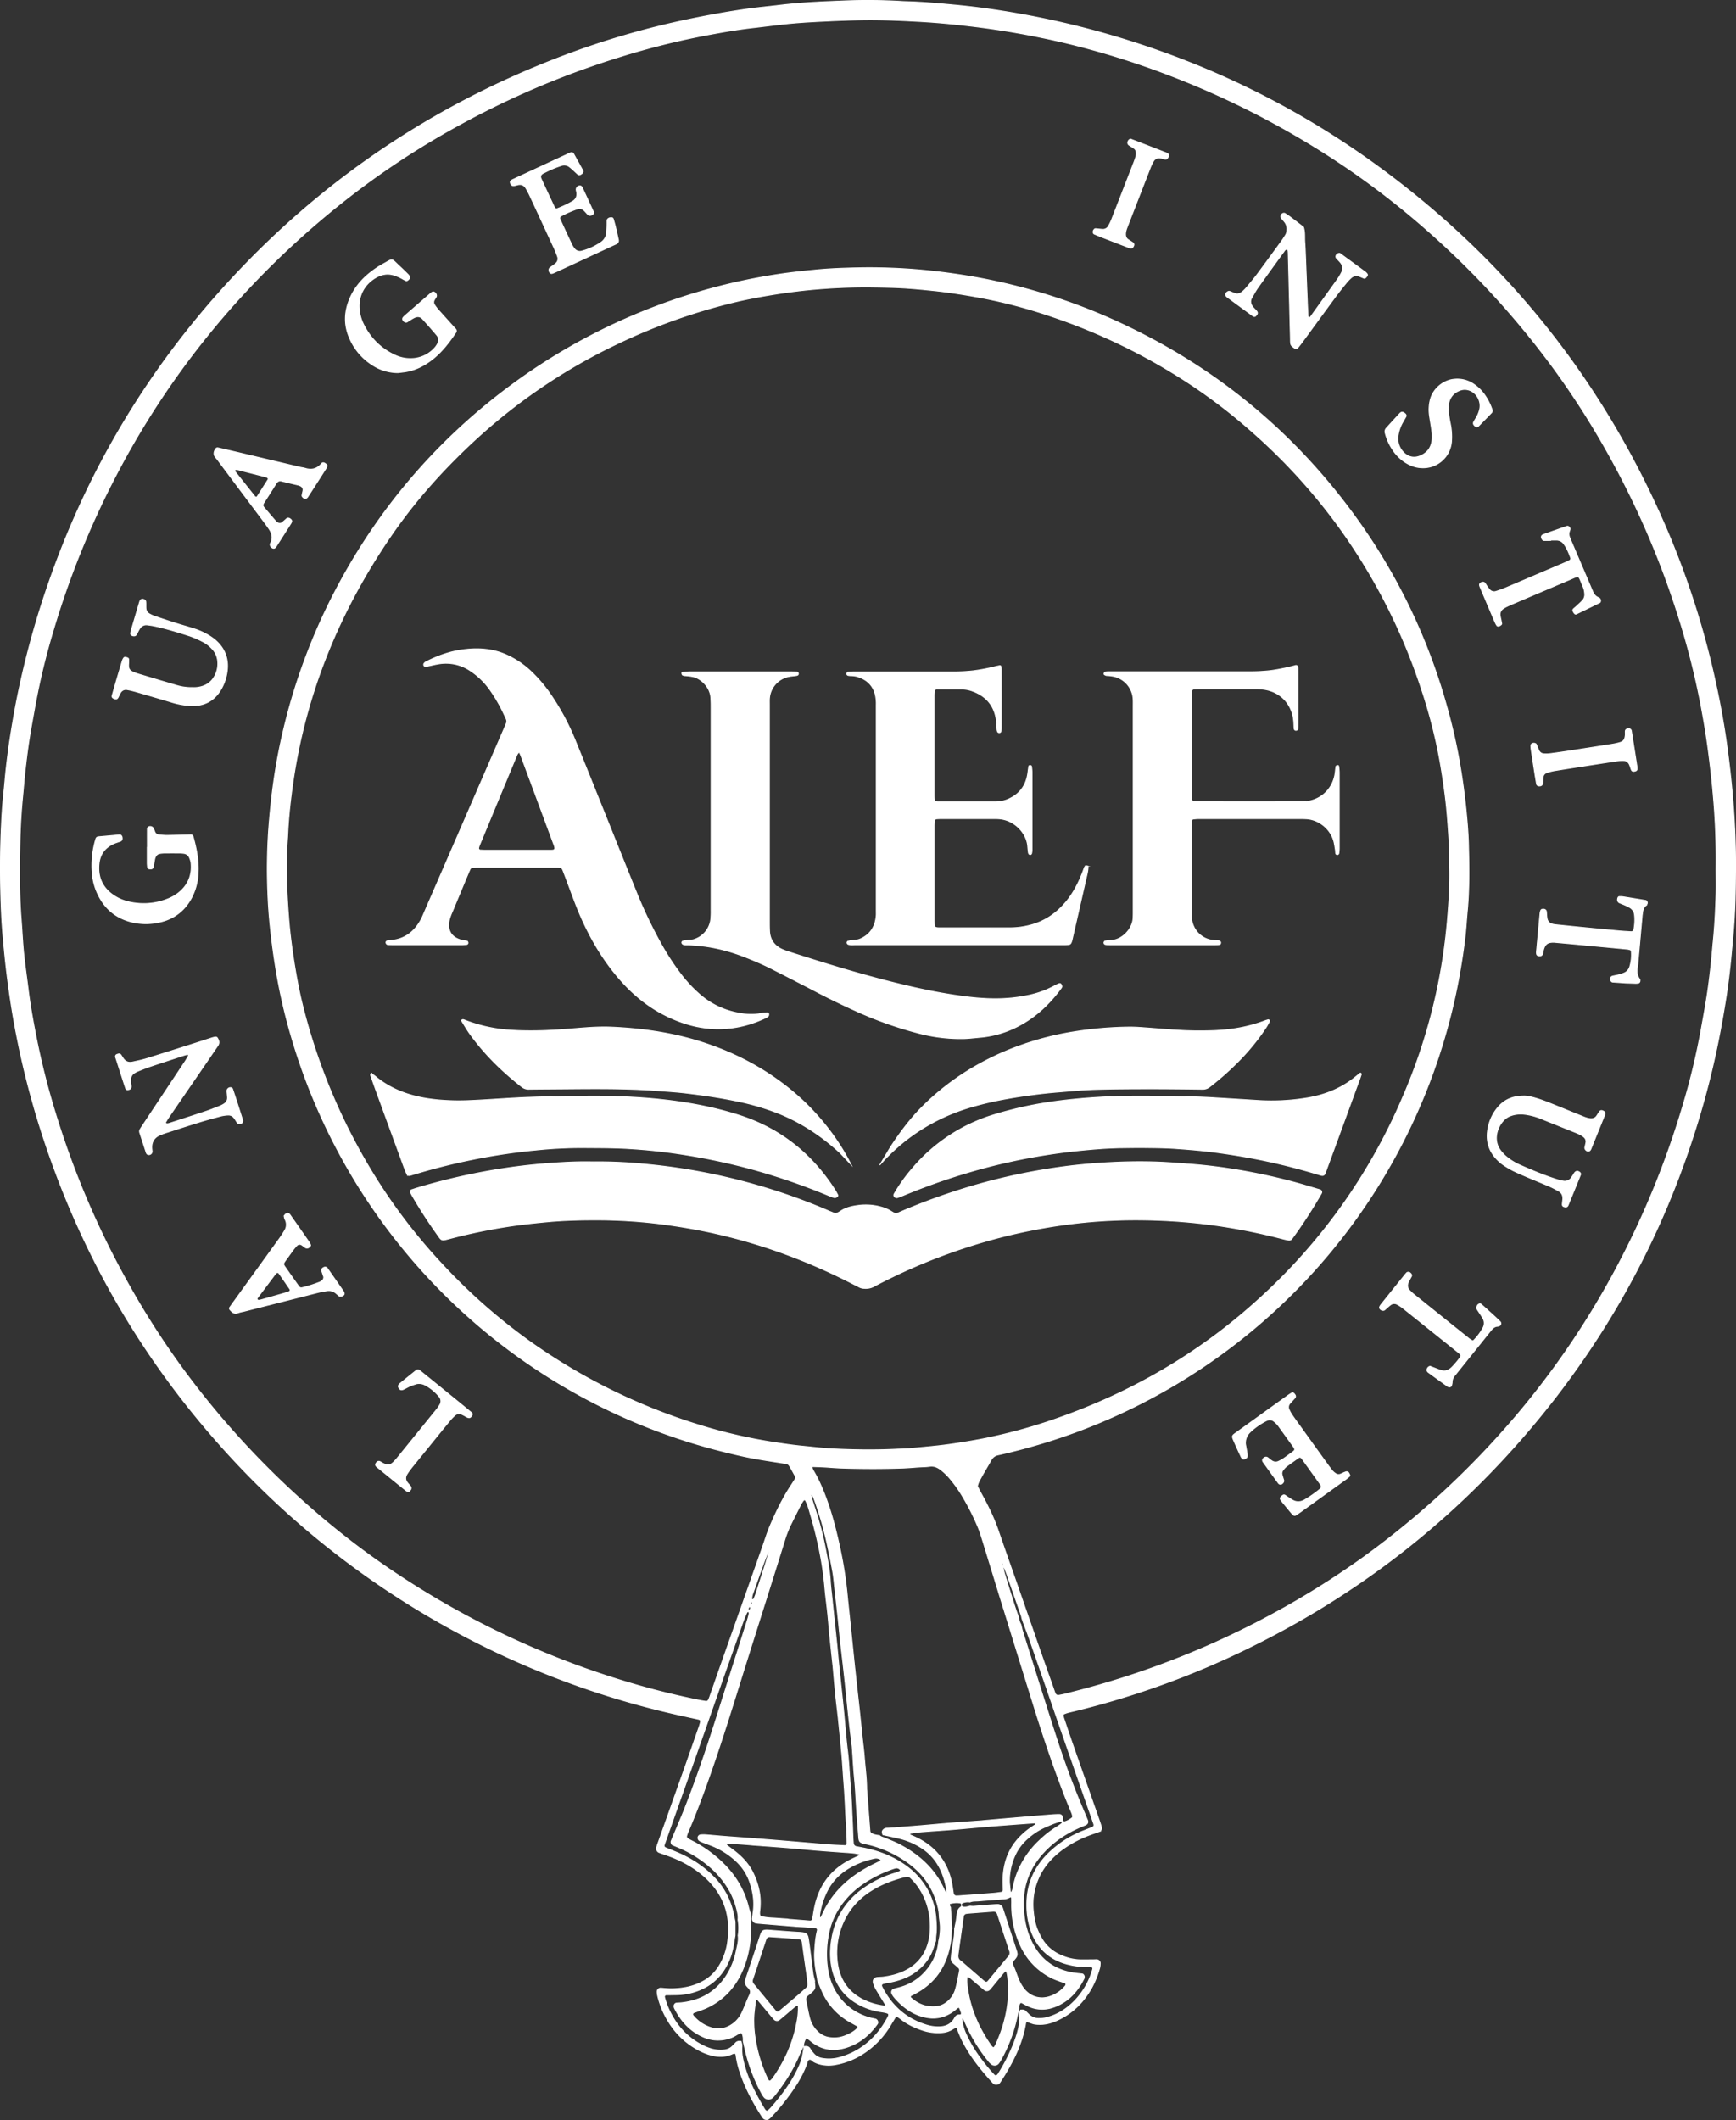
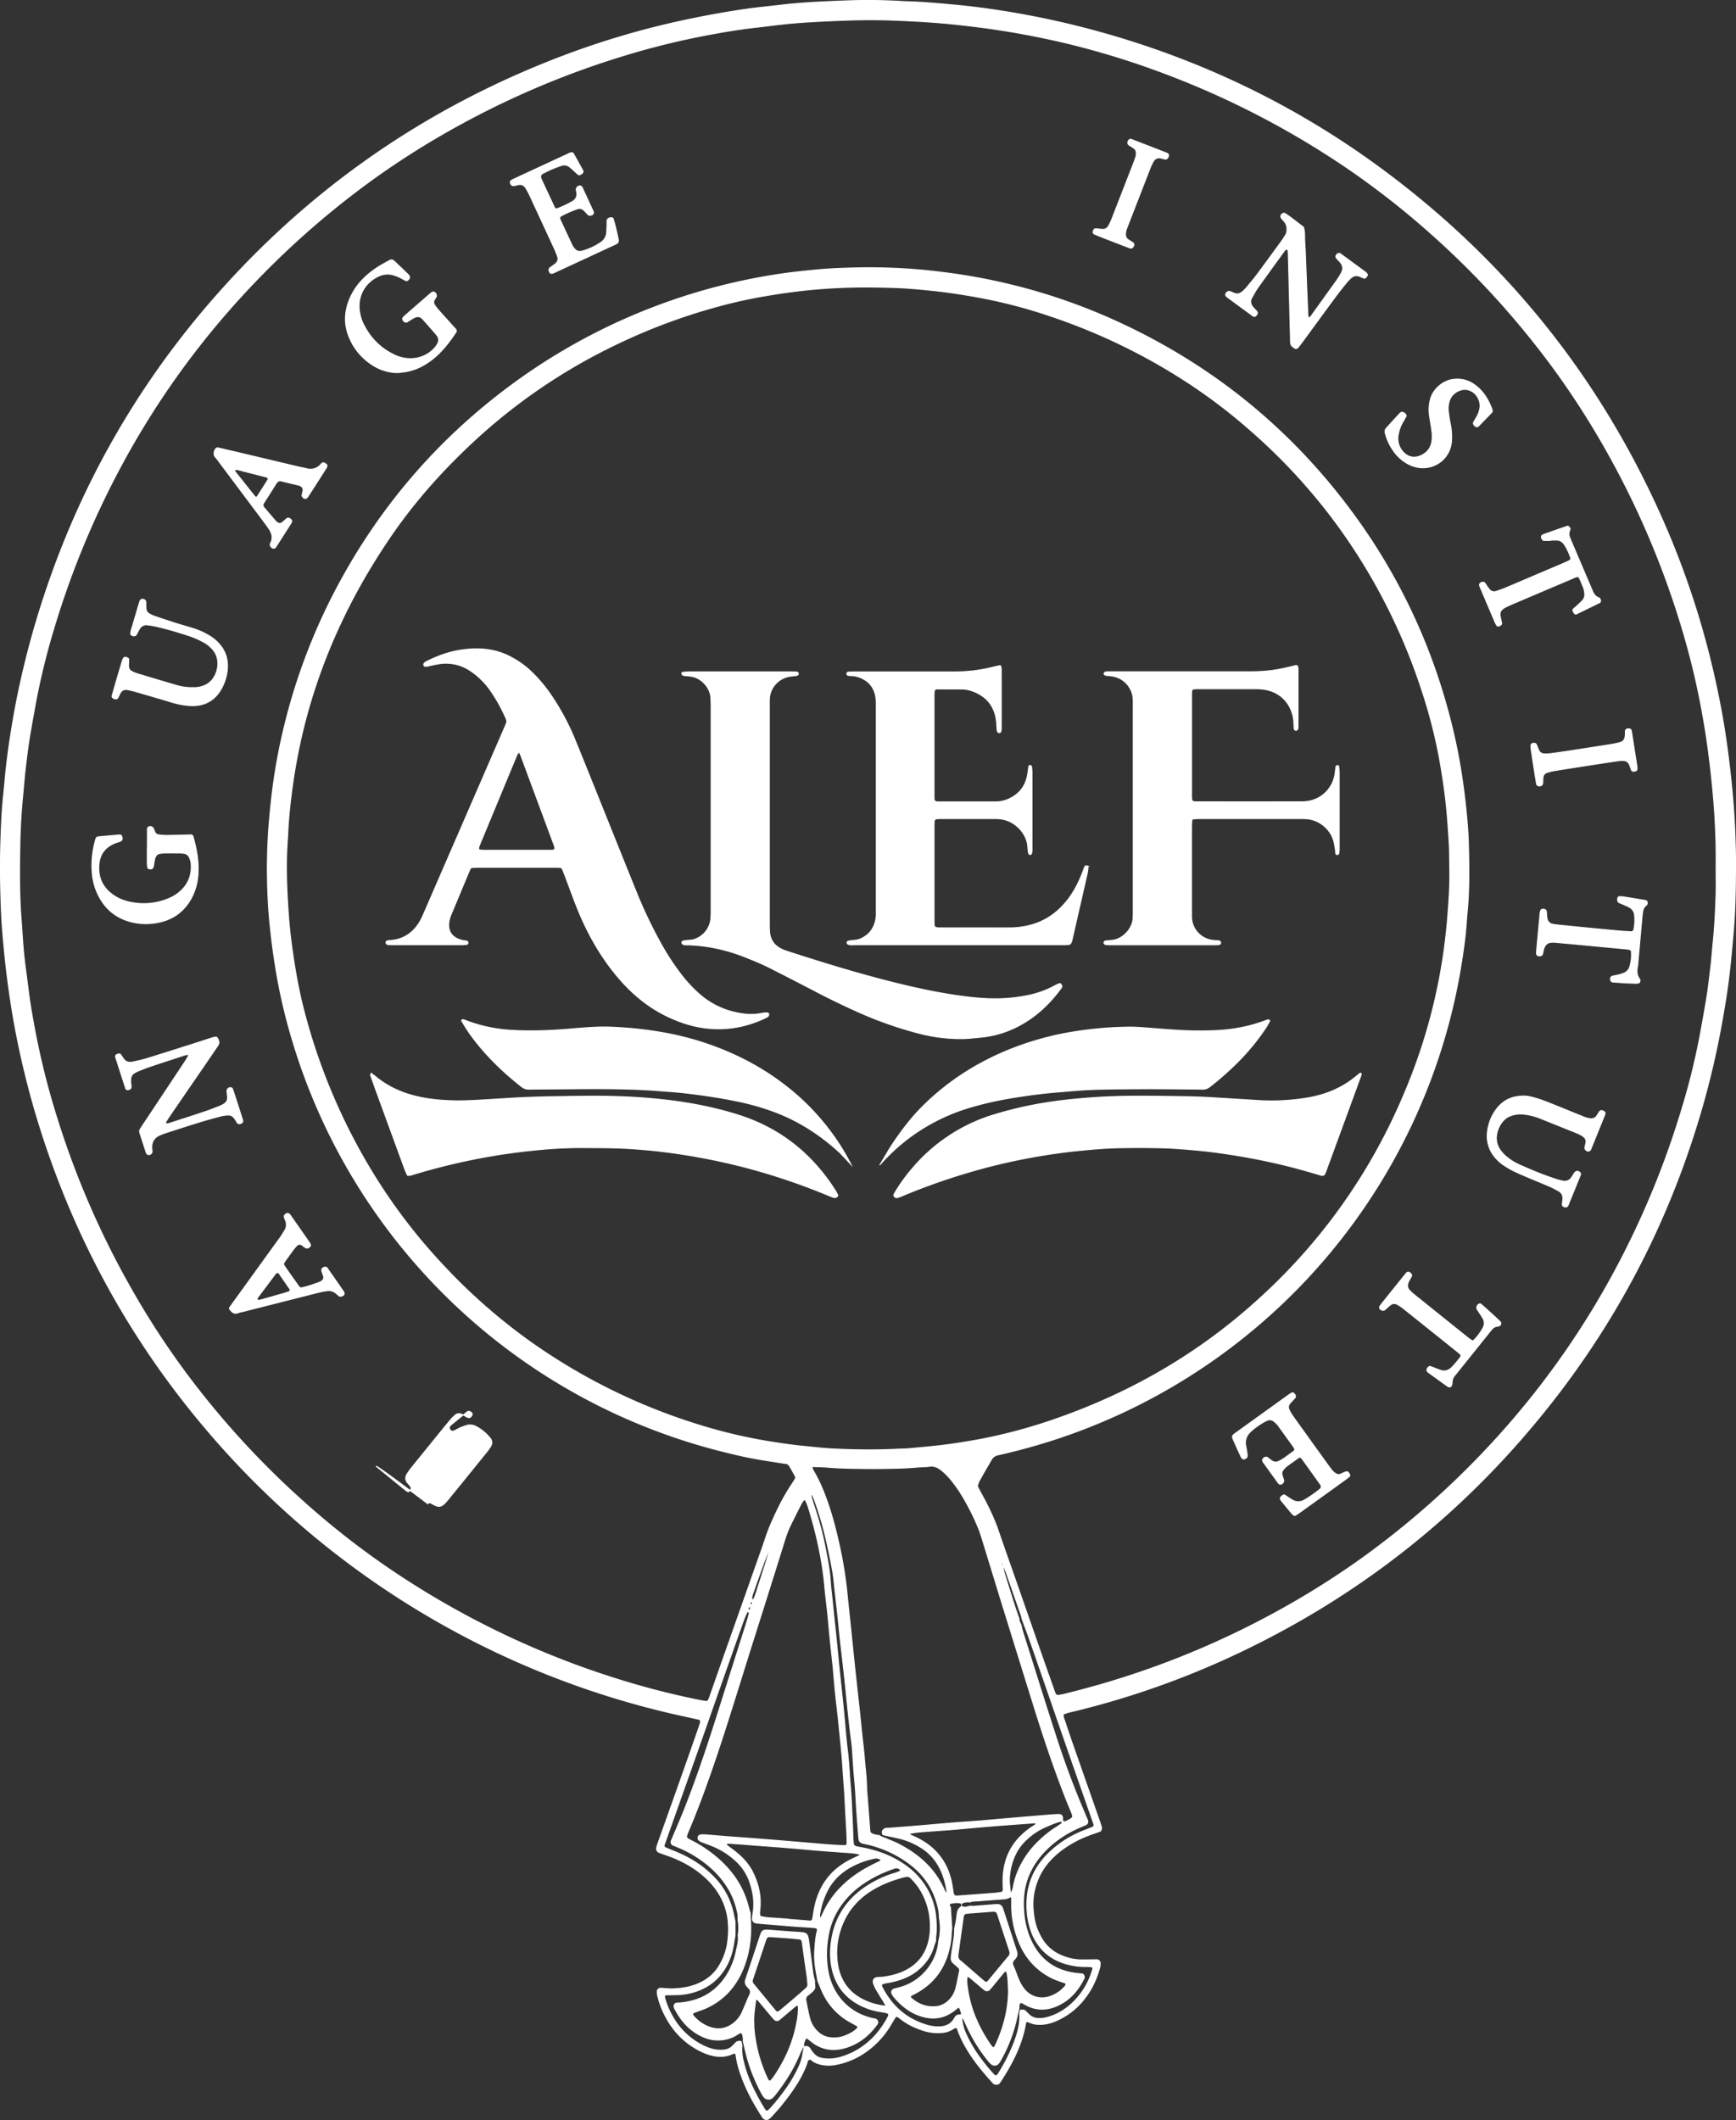
<svg xmlns="http://www.w3.org/2000/svg" width="1925.59" height="2351.56" viewBox="0 0 1925.59 2351.56">
  <rect x="0" y="0" width="1925.59" height="2351.56" fill="#333333" stroke="none" />
  <defs>
    <style>
      .cls-1 {
        fill: #fff;
        stroke: #fff;
        stroke-miterlimit: 10;
      }
    </style>
  </defs>
  <g id="Layer_2" data-name="Layer 2">
    <g id="Layer_1-2" data-name="Layer 1">
      <g>
        <path class="cls-1" d="M1779.33,1233c-2.74-1.7-4.11-1.53-5.63.76-.88,1.32-1.65,2.73-2.54,4-1.81,2.66-4.4,3.46-7.51,3.11-3.56-.4-6.77-1.86-10-3.17-11.56-4.62-23.06-9.4-34.62-14-4.74-1.89-9.52-3.72-14.41-5.19-5.19-1.56-10.48-2.88-14.35-2.76-13.29,0-22.66,4.71-29.83,13.81a50.09,50.09,0,0,0-9,17.86c-4.23,15.47-1.22,29.07,10.68,40.27a37.46,37.46,0,0,0,5.19,4.23,103.14,103.14,0,0,0,10.67,6.4c5.43,2.69,11,5,16.6,7.41,8.23,3.5,16.53,6.83,24.73,10.38,3.21,1.39,6.27,3.15,9.36,4.81,3.83,2.06,5.2,5.42,4.82,9.62-.17,1.89-.51,3.79-.54,5.69a2.36,2.36,0,0,0,1.64,2.11c2.28.93,3.93.53,4.77-1.5q6.9-16.83,13.71-33.7a1.53,1.53,0,0,0,.1-.94,3.4,3.4,0,0,0-.71-1.66c-2.46-2.07-4.56-1.73-6.27.89-1,1.61-2,3.28-3.11,4.82a8.88,8.88,0,0,1-9.18,3.85,50.41,50.41,0,0,1-6.5-1.57c-14.35-4.47-28.16-10.33-41.89-16.39a63.62,63.62,0,0,1-13.86-8.48,39.34,39.34,0,0,1-7.85-8.34c-9.82-14.08.25-33.49,11.08-37.44a34.09,34.09,0,0,1,3.62-1.2,33.6,33.6,0,0,1,12.36-.77,71.54,71.54,0,0,1,17.58,4.49c13.32,5.38,26.66,10.71,40,16.09a49.23,49.23,0,0,1,5.19,2.46,17,17,0,0,1,3.14,2.17,6.4,6.4,0,0,1,2.42,5.95c-.29,1.89-.84,3.73-1.22,5.6-.43,2,1.76,4.38,4,4.22a3,3,0,0,0,1.65-.82,4.38,4.38,0,0,0,1-1.58q7.75-19.08,15.47-38.16a4.18,4.18,0,0,0,.21-.93A2.2,2.2,0,0,0,1779.33,1233Z" />
        <path class="cls-1" d="M1825.34,998.82c-8.2-1.35-16.39-2.7-24.6-4a24.44,24.44,0,0,0-4.76-.25c-.47,0-1.11.67-1.32,1.17-1,2.51-.33,4.79,1.72,5.69s4.15,1.66,6.19,2.57a46.34,46.34,0,0,1,5.13,2.57,10.75,10.75,0,0,1,5.39,8.6,54.07,54.07,0,0,1-.87,16.2,2.88,2.88,0,0,1-2.81,2.13c-4.46-.27-8.93-.51-13.39-.91q-17.65-1.6-35.31-3.33-17.19-1.66-34.35-3.46a24,24,0,0,1-4.71-.81,7.6,7.6,0,0,1-5.61-6c-.48-2.49-.49-5.08-.73-7.62-.19-2-1.86-3.15-4.16-2.84a2.27,2.27,0,0,0-2.2,1.54,16.85,16.85,0,0,0-.68,2.76q-2,21.48-4,43a7.58,7.58,0,0,0,.28,2.8,2.29,2.29,0,0,0,1.25,1.25c2.64,1,4.82.12,5.36-2.13.38-1.55.55-3.15,1-4.68,1.81-6.07,4.78-8.1,11.35-7.88.64,0,1.28,0,1.92.11q10.5.95,21,1.91,29.11,2.73,58.22,5.51a15.4,15.4,0,0,1,3.67.84,2,2,0,0,1,1.16,1.35,46.22,46.22,0,0,1-1.62,17,11.08,11.08,0,0,1-6.74,7.58,41.7,41.7,0,0,1-5.45,1.76c-2.47.63-5,1-7.47,1.67a2.65,2.65,0,0,0-1.37,1.16c-1.22,1.94,0,5.08,2,5.23,4.78.35,9.56.64,14.35,1,3.83.13,7.66.29,11.5.38a19.46,19.46,0,0,0,2.82-.31,2.51,2.51,0,0,0,1.55-2.17c0-.63.19-1.46-.13-1.87-3.46-4.43-3.58-9.38-2.53-14.59a42,42,0,0,0,.51-4.76q2.27-25.31,4.53-50.62c.14-1.59.38-3.17.61-4.75.41-2.94,1.42-5.54,3.91-7.4a5,5,0,0,0,1-1.6C1827.71,1001.28,1826.79,999.05,1825.34,998.82Z" />
        <path class="cls-1" d="M1641.29,453.82a30,30,0,0,1-3,8.05c-1.08,1.95-2.28,3.84-3.39,5.78s-.65,3.3,1.31,4.94c1.13.94,2.64,1.14,3.45.32q7.39-7.52,14.71-15.07a3.25,3.25,0,0,0,.63-3.55,64.32,64.32,0,0,0-8.19-16.18,47,47,0,0,0-12.22-12,32.39,32.39,0,0,0-21.85-5.4c-12,1.23-23,10.56-26.14,22.25a44.89,44.89,0,0,0-1,18.05c.61,4.43,1.42,8.83,2.08,13.25.43,2.84.74,5.69.89,6.82,0,3,.06,4.3,0,5.58-.5,8.74-4.53,15.11-12.63,18.76-7,3.17-13.93,1.88-19.24-3.77a21.77,21.77,0,0,1-5.74-19.47,41.31,41.31,0,0,1,4.75-13.49c1.26-2.22,2.54-4.43,3.8-6.65.55-1,.06-2.33-1.15-3.28-2.5-2-3.79-2.07-5.78,0-5,5.36-9.94,10.81-14.88,16.24a5.53,5.53,0,0,0-1.2,5.35,58.85,58.85,0,0,0,8.16,18.28,46.8,46.8,0,0,0,12.5,13.09c6.43,4.49,13.43,7.19,21.44,7.11A31.46,31.46,0,0,0,1610.05,489a71.09,71.09,0,0,0-1.34-19.07c-.9-4-1.46-8.17-2-12.28a28.44,28.44,0,0,1,.74-12.33c1.9-6.36,6.23-10.32,12.23-12.49a15.15,15.15,0,0,1,10.37.1C1638.19,435.89,1643.19,445.28,1641.29,453.82Z" />
        <path class="cls-1" d="M1652.77,1455.58c-3.31-3-6.62-6-10-8.95a2.32,2.32,0,0,0-1.73-.31c-2.36.52-3.82,4.11-2.54,6.06,2.09,3.21,4.29,6.34,6.24,9.63a10.6,10.6,0,0,1,.15,11,58.06,58.06,0,0,1-10.28,13.74,1.2,1.2,0,0,1-1.71.27,37.9,37.9,0,0,1-3.21-2q-30.67-24.54-61.3-49.16a54.09,54.09,0,0,1-4.89-4.57c-2.51-2.59-2.75-5.72-1.44-8.89,1-2.34,2.38-4.49,3.55-6.75.64-1.24-.07-2.71-1.86-4a2.9,2.9,0,0,0-3.49.18c-.64.71-1.27,1.43-1.87,2.18q-13.22,16.43-26.39,32.88a11.33,11.33,0,0,0-1.54,2.41,2.47,2.47,0,0,0-.11,1.77c.77,2,4,3.14,5.48,1.9,2.18-1.87,4.26-3.86,6.53-5.61a6.6,6.6,0,0,1,7.26-.63,43.48,43.48,0,0,1,7.16,4.73q30.33,24.21,60.58,48.53c.74.6,1.45,1.25,2.16,1.89a2.4,2.4,0,0,1,.51,3.36c-1.34,1.79-2.67,3.59-4.11,5.29a85.5,85.5,0,0,1-5.77,6.39c-3.48,3.34-7.6,4.65-12.32,3-3-1-6-2.23-9-3.36-.89-.34-1.76-.71-2.55-1a4.3,4.3,0,0,0-3,2.35c-.41.85-.92,1.71-.32,2.67a5,5,0,0,0,1.14,1.5q10.85,7.89,21.73,15.73c.25.18.59.23.87.39,1,.53,3-.11,3.24-1.13a14.34,14.34,0,0,0,.78-3.66,11.72,11.72,0,0,1,3-7.87c.63-.72,1.21-1.49,1.81-2.23l36-44.87c1-1.24,2-2.5,3-3.69,1.74-1.94,3.7-3.53,6.5-3.65a5.75,5.75,0,0,0,1.83-.47,2.78,2.78,0,0,0,1.12-4.6C1660.33,1462.46,1656.55,1459,1652.77,1455.58Z" />
        <path class="cls-1" d="M1648.79,649.39a16.36,16.36,0,0,0-2.2-3.09,3.25,3.25,0,0,0-2.62-.39c-2.81.86-3.45,2.31-2.3,5q8.4,19.86,16.87,39.69a24.57,24.57,0,0,0,1.88,3.3c.15.24.53.35.81.5,1.18.62,4.7-1.41,4.48-2.68-.48-2.82-1.14-5.6-1.69-8.41a7.76,7.76,0,0,1,3.45-8.32,28.44,28.44,0,0,1,4.16-2.37c2.6-1.23,5.24-2.38,7.88-3.5q30.43-13,60.87-25.88c12.43-5.27,9.82-5.82,15.15,6.4a28.57,28.57,0,0,1,1.62,4.51,25.89,25.89,0,0,1,.65,4.73,9.41,9.41,0,0,1-2.36,7.1c-2.16,2.34-4.56,4.45-6.9,6.62-1.16,1.08-2.46,2-3.56,3.17a2,2,0,0,0-.27,1.75,8.7,8.7,0,0,0,1.38,2.49c.57.76,1.35,1.47,2.43,1q12.93-6.26,25.85-12.57a1.31,1.31,0,0,0,.66-.63,3.71,3.71,0,0,0,.37-1.78,3.59,3.59,0,0,0-2.09-3c-3.59-1.34-5.6-4.07-6.91-7.5-.22-.59-.53-1.16-.78-1.75l-22.56-52.89c-.75-1.77-1.51-3.53-2.16-5.33a9.2,9.2,0,0,1-.25-5.66c.26-.92.69-1.81.87-2.74.37-1.87-1.79-3.93-3.55-3.32q-13.12,4.53-26.21,9.19a5.07,5.07,0,0,0-1.53,1.06,2,2,0,0,0-.39.87c-.5,1.54,1.13,4.47,2.61,4.52,2.54.08,5.08,0,7.62,0v-.42c2.24,0,4.47-.06,6.71,0a9.94,9.94,0,0,1,8.06,4.5c3.36,4.73,5.53,10,7.47,15.48a2.65,2.65,0,0,1-1,2.48c-1.71.85-3.41,1.73-5.16,2.49q-13.65,5.85-27.33,11.66c-12.93,5.51-25.85,11.06-38.81,16.5-3.52,1.48-7.15,2.74-10.8,3.89a6.56,6.56,0,0,1-7-2.09A43.06,43.06,0,0,1,1648.79,649.39Z" />
        <path class="cls-1" d="M1718.88,836.06a34.55,34.55,0,0,1-6.67.07,6.14,6.14,0,0,1-5.26-3.64c-1.09-2.3-1.86-4.75-3-7a3.17,3.17,0,0,0-2.38-1.07c-2.38-.1-3.66,1.26-3.51,3.46.09,1.27.18,2.55.37,3.81q2.07,13.74,4.21,27.47c.54,3.47,1.14,6.93,1.74,10.39.27,1.55,1.78,2.41,3.67,2.17a3.22,3.22,0,0,0,3.15-3c.14-2.23.13-4.47.4-6.68a5.82,5.82,0,0,1,4-5,58.11,58.11,0,0,1,9.26-2.33c15.13-2.45,30.28-4.78,45.43-7.13q12.32-1.92,24.64-3.71a32.19,32.19,0,0,1,5.72-.32,7.34,7.34,0,0,1,6.78,4.55c.79,1.74,1.26,3.62,1.93,5.41.77,2,2.09,2.48,4.69,1.63a2.19,2.19,0,0,0,1.78-2c0-.63,0-1.27,0-2.42-1.81-11.49-3.68-23.48-5.57-35.47-.24-1.58-.49-3.15-.79-4.72s-1.65-2.39-3.65-2.13-3,1.21-3,3c-.06,1.27.08,2.56,0,3.83-.5,5.46-2.09,7.46-7.17,8.76-2.78.72-5.61,1.29-8.44,1.74q-23.19,3.66-46.39,7.21Q1729.82,834.66,1718.88,836.06Z" />
        <path class="cls-1" d="M259.69,1240c1.38,1.74,2.43,3.74,3.68,5.58.68,1,2.87,1.08,4.43.26a2.91,2.91,0,0,0,1.41-3.22q-3.49-11-7-21.91c-1.38-4.26-2.77-8.51-4.22-12.74a2.35,2.35,0,0,0-1.24-1.33,3.59,3.59,0,0,0-3.6.67,3.67,3.67,0,0,0-1.39,2.32c0,2.54.47,5.08.62,7.62a7.91,7.91,0,0,1-3.89,7.26,27,27,0,0,1-5.11,2.61c-5.35,2.1-10.7,4.25-16.15,6.07-13,4.37-26.11,8.56-39.18,12.8a9.67,9.67,0,0,1-2.82.5,3,3,0,0,1-1.57-.74c-.14-.1-.09-.67.06-.91,1.14-1.91,2.24-3.85,3.5-5.68q20.88-30.46,41.8-60.91c4.16-6.06,8.28-12.16,12.45-18.21,1.77-2.56,2-5.09-.48-8.86a2.14,2.14,0,0,0-1.61-.83,15.91,15.91,0,0,0-3.74.75c-6.4,2-12.76,4.15-19.16,6.18-18,5.71-35.92,11.46-53.93,17-5.18,1.59-10.53,2.66-15.83,3.82-4.17.91-7.55-.53-10-4-.93-1.3-1.7-2.7-2.63-4s-2.2-1.34-4.34-.47a2.35,2.35,0,0,0-1.49,3.05c.28.91.6,1.82.89,2.73q2.79,8.67,5.56,17.34c1.57,4.87,3.11,9.75,4.75,14.59a2.11,2.11,0,0,0,2.26,1.36c2.87-.23,4-1.5,3.73-4.23-.09-1-.27-1.9-.52-3.59v-3.1a8.59,8.59,0,0,1,4.53-7.9,32.92,32.92,0,0,1,4.3-2.11c4.16-1.65,8.3-3.36,12.53-4.78,13-4.36,26.1-8.61,39.16-12.86a11.41,11.41,0,0,1,2.82-.35,1.21,1.21,0,0,1,.85.39.83.83,0,0,1,.06.77c-1.28,2.2-2.51,4.44-3.91,6.56q-22.8,34.38-45.64,68.73c-1.42,2.13-2.85,4.25-4.17,6.44a4.32,4.32,0,0,0-.44,3.68q3.56,11,7.11,21.89a4.15,4.15,0,0,0,.87,1.65,2.78,2.78,0,0,0,1.61.82,3.56,3.56,0,0,0,4.07-4c-.08-1.27-.33-2.54-.34-3.82-.09-6.4,2.76-11.06,8.57-13.74a71.73,71.73,0,0,1,8.08-3c12.16-3.93,24.31-7.9,36.53-11.65,7.94-2.44,16-4.59,24-6.7a39.88,39.88,0,0,1,7.56-1A7.72,7.72,0,0,1,259.69,1240Z" />
        <path class="cls-1" d="M1513.86,301.33q-13.15-9.66-26.32-19.27c-.52-.38-1.09-1-1.63-1a4.23,4.23,0,0,0-2.59.71c-1.85,1.63-2,3.42-.64,4.91s2.69,2.75,3.92,4.21c3,3.54,3.52,7.48,1.34,11.58a72.64,72.64,0,0,1-5,8.2c-9.64,13.55-19.37,27-29.07,40.53-.77,1.07-2.1,1.46-2.4.81a4.8,4.8,0,0,1-.69-1.57q-1.17-27.81-2.28-55.61c-.35-8.62-.58-17.26-1.19-25.87-.41-5.68.36-11.48-1.5-17-4.56-3.49-9.1-7-13.7-10.46a79.77,79.77,0,0,0-7.11-4.87,3,3,0,0,0-2.59.48c-1.93,1.45-2.24,3.4-1,4.94s2.56,2.87,3.7,4.4a12.35,12.35,0,0,1,2.32,8.62,10,10,0,0,1-1.65,5.91c-1.35,2.17-2.69,4.35-4.19,6.42-9,12.4-18.06,24.83-27.23,37.14-3.62,4.87-7.58,9.49-11.46,14.16a40.05,40.05,0,0,1-4.69,4.79c-2.57,2.2-5.55,3.17-8.9,1.92-1.79-.66-3.53-1.48-5.32-2.16s-4.94,2-4.48,3.83a4.31,4.31,0,0,0,1.5,2.28c9.51,7,19.08,14,28.64,21a4.52,4.52,0,0,0,.84.46,2,2,0,0,0,2.5-.62c2.25-2.41,2.3-3.47.31-5.67-1.29-1.42-2.72-2.73-3.87-4.25-2.29-3-3-6.36-1-9.85,2.25-3.87,4.31-7.87,6.89-11.5,9.63-13.56,19.43-27,29.18-40.46a5.63,5.63,0,0,1,1.28-1.42,2.45,2.45,0,0,1,1.67-.58,1.92,1.92,0,0,1,1.23,1.27,40,40,0,0,1,.3,4.78l2.4,94a34.64,34.64,0,0,0,.26,4.78,5,5,0,0,0,1.33,2.44,19.74,19.74,0,0,0,3,2.36,2.68,2.68,0,0,0,3.47-.27c1.79-2.24,3.58-4.49,5.28-6.81,12.29-16.76,24.52-33.57,36.87-50.29,3.79-5.15,7.82-10.12,11.86-15.09a46.07,46.07,0,0,1,5.31-5.51,8.4,8.4,0,0,1,9-1.72c1.79.67,3.53,1.49,5.32,2.18.91.35,2.43-1,3.45-2.84.6-1.08,0-1.82-.55-2.5A14.27,14.27,0,0,0,1513.86,301.33Z" />
        <path class="cls-1" d="M171.92,1023.78c17.53-2.52,31.06-11.16,39.86-26.69a64.23,64.23,0,0,0,7.88-27.4c1-14.23-1.63-28-5.45-41.59a2.71,2.71,0,0,0-2.79-2.07c-1,0-1.92.1-2.88.12-8,.18-16,.42-23.95.49A75.16,75.16,0,0,1,176,926a5.1,5.1,0,0,1-4.33-3.3,31.18,31.18,0,0,0-1.91-4.38,3.83,3.83,0,0,0-2.28-1.41c-2.21-.5-4,.78-4,2.87-.05,6.71,0,13.42,0,20.13h-.14c0,5.75,0,11.51,0,17.26,0,1.58.21,3.17.38,4.74a2.09,2.09,0,0,0,2,1.78c2.47.34,3.84,0,4.35-2.48s.89-5,1.37-7.54a13,13,0,0,1,.77-2.76c.94-2.14,2.38-3.79,4.84-4.18a33.08,33.08,0,0,1,4.74-.54c6.08-.07,12.15-.05,18.22,0a32.69,32.69,0,0,1,3.81.35,7.64,7.64,0,0,1,6.46,5,21,21,0,0,1,1.62,5.47c1.29,12.59-2.52,23.32-12.06,31.82a44.69,44.69,0,0,1-13,8,70.82,70.82,0,0,1-33.77,5.17c-8.64-.81-17-2.75-24.61-7.3-14-8.41-20.36-20.63-18.57-37,1.09-10.1,6.37-17.19,15.37-21.56,2.57-1.24,5.37-2,8.06-3,1.94-.72,2.57-2.12,2.06-4.64-.26-1.29-1.43-2.52-2.5-2.43Q121,927.1,109,928.2a3.12,3.12,0,0,0-2.69,2.4,101,101,0,0,0-4,37.88,66.44,66.44,0,0,0,6.09,23c7.8,16.7,20.7,27.32,38.69,31.44A67.53,67.53,0,0,0,171.92,1023.78Z" />
        <path class="cls-1" d="M504,363.55c-6-6.65-12-13.28-18-20a50.27,50.27,0,0,1-4-5.36,5.11,5.11,0,0,1-.26-5.46c.58-1.14,1.37-2.16,2-3.28,1-1.81,0-4.3-2.24-5.44a2.34,2.34,0,0,0-1.78,0,10.44,10.44,0,0,0-2.34,1.65q-13.78,11.94-27.53,23.92a22.22,22.22,0,0,0-2.72,2.68,2.58,2.58,0,0,0-.48,1.76c.2,2.2,3.23,4.09,4.89,3.1,2.74-1.64,5.35-3.55,8.22-4.93,3.1-1.49,6.36-1.31,8.82,1.4,5.37,5.92,10.67,11.9,15.81,18,2.76,3.3,2.75,7,.42,10.69a20.31,20.31,0,0,1-1.6,2.39,35.39,35.39,0,0,1-24.78,13,40.74,40.74,0,0,1-21.41-4.2c-15.57-7.51-26.87-19.32-34.35-34.83A46.4,46.4,0,0,1,399,346.8c-2.8-15.6,3.33-30.62,18.11-39.06,6.34-3.62,13.1-4.83,20.32-2.44a48.36,48.36,0,0,1,8.75,3.83,41.39,41.39,0,0,0,4.24,2.18,2.14,2.14,0,0,0,1.71-.38c2.68-1.92,2.91-4,.63-6.32-3.17-3.17-6.36-6.32-9.65-9.35-9.85-9.08-6.42-8.72-18.34-2.29a100.41,100.41,0,0,0-13.56,9c-10.27,8-18.38,17.76-23.43,29.87-5.8,13.93-6.35,28-.53,42A66,66,0,0,0,413.36,405a51.85,51.85,0,0,0,28.2,8.34c3.17-.41,6.35-.68,9.48-1.25,9.95-1.82,18.74-6.25,26.83-12.22,11.51-8.5,20-19.67,27.9-31.39a3,3,0,0,0-.44-3.52C504.9,364.47,504.43,364,504,363.55Z" />
        <path class="cls-1" d="M682.49,250.88c-.68-2.79-1.49-5.55-2.37-8.29a2,2,0,0,0-1.43-1.08c-2.93-.25-5.43,1.13-5.4,3.82.05,4.15-.1,8.31-.38,12.45A14.3,14.3,0,0,1,666.32,269a67.86,67.86,0,0,1-20.84,9.5,7.61,7.61,0,0,1-8.54-2.89,22.21,22.21,0,0,1-2.59-4c-4.5-9.54-8.92-19.12-13.34-28.69a2.55,2.55,0,0,1,1.19-3.24,116.43,116.43,0,0,1,18.42-8.06,7,7,0,0,1,7.11,1.69c1.65,1.48,3,3.35,4.61,4.84a3.57,3.57,0,0,0,2.61.65c2.94-.42,4-2.18,2.93-4.61q-6-13.08-12.07-26.11a3.61,3.61,0,0,0-1.18-1.46,2.64,2.64,0,0,0-1.75-.45c-2.5.46-4,2.41-3.7,4.62.2,1.26.53,2.5.61,2.91.46,4.38-1,7.07-3.79,9.09a7.33,7.33,0,0,1-.79.54,123.26,123.26,0,0,1-17.3,8.21c-1,.41-2.28-.27-3-1.72-4.89-10.41-9.78-20.83-14.59-31.28-1.34-2.91-.56-5,2.16-6.38,3.43-1.72,6.87-3.43,10.4-4.93,3.22-1.38,6.54-2.57,9.88-3.67a9.44,9.44,0,0,1,9.08,1.61c2.75,2.16,5.28,4.63,7.82,7,2.34,2.22,3.11,2.32,5.7.38,1.21-.91,1.75-2.23,1.18-3.27q-5.3-9.64-10.69-19.25c-.24-.41-1.11-.59-1.7-.63a3.87,3.87,0,0,0-1.84.34q-31.79,14.7-63.52,29.44a7.83,7.83,0,0,0-2.33,1.59,2.24,2.24,0,0,0-.39,1.75c.57,2.75,2.14,3.83,4.72,3.32,1.25-.25,2.47-.66,3.72-.91,3.91-.8,6.8.38,8.9,3.91a93.79,93.79,0,0,1,4.46,8.48q13.56,29.13,27,58.31c1.34,2.89,2.51,5.88,3.56,8.89a6.83,6.83,0,0,1-2.1,7.84c-1.91,1.67-4.1,3-6.14,4.57-1.74,1.3-1.68,4.13.18,5.83a2.22,2.22,0,0,0,1.71.57,19.93,19.93,0,0,0,3.56-1.36l65.26-30.26c.87-.4,1.76-.76,2.61-1.19,2-1,2.86-2.58,2.39-4.67C684.83,260.84,683.7,255.85,682.49,250.88Z" />
        <path class="cls-1" d="M1495.64,1633.21a3,3,0,0,0-2.59-.65c-2.11.68-4.1,1.73-6.15,2.6a5.58,5.58,0,0,1-5.47-.69,16.53,16.53,0,0,1-3.61-3.1c-2.22-2.72-4.29-5.57-6.34-8.42q-14.6-20.23-29.13-40.51c-3-4.15-6-8.26-8.91-12.5a37,37,0,0,1-3.7-6.68,6,6,0,0,1,.89-6.36c1.84-2.2,3.86-4.25,5.78-6.38a2.81,2.81,0,0,0-.06-3.51c-.18-.27-.37-.52-.57-.77-1-1.36-2.09-1.71-3.19-1-1.35.85-2.71,1.69-4,2.62q-28,20.16-56.08,40.34c-6.63,4.78-6.5,4.09-3.26,11.47q3.66,8.34,7.56,16.57a5.75,5.75,0,0,0,1.9,2c1,.74,4.52-1.08,4.62-2.43a17,17,0,0,0-.07-3.77c-.53-3.47-1.2-6.92-1.81-10.38a16.6,16.6,0,0,1,5.1-13.06c.45-.45.89-.92,1.37-1.34a78.43,78.43,0,0,1,15.73-10.89,15.66,15.66,0,0,1,2.63-1.15,7.09,7.09,0,0,1,6.39,1,28.65,28.65,0,0,1,6.56,6.94c4.32,6,8.58,11.95,12.88,17.92,5.78,8,5.42,6.71-2,12.23-2.31,1.71-4.63,3.42-7,5a47.11,47.11,0,0,1-5,2.72,7.35,7.35,0,0,1-7.32-.62c-1.63-1-3-2.35-4.56-3.5s-3.46-.73-5.06,1a2.77,2.77,0,0,0-.22,3.52q8.39,11.7,16.81,23.36A4,4,0,0,0,1419,1646a3,3,0,0,0,1.83.31c1.8-.38,3.51-2.74,3.1-4.25-.59-2.15-1.37-4.26-1.89-6.43a5.48,5.48,0,0,1,.87-4.58,20.43,20.43,0,0,1,3.78-4.28c4.58-3.48,9.31-6.75,14-10.08.89-.63,2.45-.19,3.28,1q10.37,14.4,20.68,28.84a8.61,8.61,0,0,1,.49.83,3.52,3.52,0,0,1-.9,4.31,131.55,131.55,0,0,1-17.26,12.08c-4.57,2.58-9.14,2.69-13.65,0-2.74-1.63-5.37-3.44-8-5.23a2.11,2.11,0,0,0-2.61.28c-3.06,2.09-3.33,3.51-1.2,6.12q5.46,6.69,11,13.33a11.3,11.3,0,0,0,2,2,2.18,2.18,0,0,0,2.63.36c1.32-.88,2.71-1.68,4-2.61q26.1-18.75,52.17-37.55c1.28-.93,2.45-2,3.64-3.06.21-.19.43-.65.35-.85A11.42,11.42,0,0,0,1495.64,1633.21Z" />
        <path class="cls-1" d="M126.3,774.71c2.38,1.07,3.71.72,4.76-1.31.88-1.7,1.59-3.5,2.6-5.11A6.88,6.88,0,0,1,141,764.9a100.24,100.24,0,0,1,10.24,2.44c12.89,3.73,25.78,7.47,38.62,11.35a87,87,0,0,0,21.63,4c14.66.6,26.07-5.13,33.62-18a52.74,52.74,0,0,0,6.34-17c3-15.48-1.38-28.47-13.66-38.52a59.37,59.37,0,0,0-8.81-5.77,77.24,77.24,0,0,0-15-6.29c-6.41-2-12.87-3.8-19.26-5.83q-11.43-3.63-22.76-7.51a33.07,33.07,0,0,1-6.1-2.74,7.55,7.55,0,0,1-4-6.21c-.13-2.54.06-5.11-.18-7.64a3.28,3.28,0,0,0-1.73-2c-2.12-1.08-4-.37-4.73,1.53-.22.6-.44,1.2-.62,1.81q-4.62,15.63-9.2,31.27a20.08,20.08,0,0,0-.46,2.81,2.08,2.08,0,0,0,1.48,2.19c2.19,1,4.05.57,5-1.13,1.08-2,2-4,3.17-5.91,2-3.29,4.86-5.07,8.79-4.61,2.85.33,5.7.75,8.51,1.35,13.13,2.83,26,6.83,38.73,10.93a104.39,104.39,0,0,1,14,6.13,36.32,36.32,0,0,1,10,7.38,22.76,22.76,0,0,1,6.86,14.41A28.65,28.65,0,0,1,235.41,754a22.55,22.55,0,0,1-9.21,6.68,30,30,0,0,1-12.27,2,57.14,57.14,0,0,1-18.87-2.65c-13.81-4-27.57-8.16-41.35-12.29a51.94,51.94,0,0,1-5.41-1.93c-4.7-2-5.84-3.82-5.72-8.81a45.63,45.63,0,0,0,.15-5.72c-.14-1.45-1.69-1.65-2.87-2.08a2.15,2.15,0,0,0-2.57.58,11.83,11.83,0,0,0-1.67,3.4c-2,6.73-4,13.48-6,20.23q-2.67,9.21-5.31,18.42C124,773,124.76,774,126.3,774.71Z" />
        <path class="cls-1" d="M254.94,1450.08a2.06,2.06,0,0,0,.17,2.64c2.33,2.83,4.84,5.14,9,3.39a39.31,39.31,0,0,1,5.56-1.39q41.34-10.52,82.68-21a97.93,97.93,0,0,1,10.34-2,12.43,12.43,0,0,1,9.89,2.68c1.24,1,2.4,2.12,3.64,3.12s5.25-.37,5.5-2.12a4.09,4.09,0,0,0-.6-2.67q-9-13-18.1-26a3.24,3.24,0,0,0-1.54-1.07,2.72,2.72,0,0,0-1.78,0c-2.82,1.2-3.37,2.46-2.46,5.13.62,1.82,1.27,3.62,1.84,5.45a5,5,0,0,1-1.64,4.27A13,13,0,0,1,355,1422a138.49,138.49,0,0,1-20.07,6.38,3.2,3.2,0,0,1-3.38-1.31q-7-9.73-13.84-19.58c-3.88-5.59-4.2-5-.07-10.72,2.64-3.62,5.22-7.28,7.89-10.86a48.69,48.69,0,0,1,3.74-4.37,4.19,4.19,0,0,1,5.27-.7c1.34.85,2.57,1.88,3.86,2.81,1.93,1.39,4,.87,5.65-1.42a6.69,6.69,0,0,0,.45-1,11.79,11.79,0,0,0-1-2.47q-10.67-15.36-21.41-30.67a18.86,18.86,0,0,0-1.22-1.46c-.65-.73-2.55-.78-3.57-.13a3.5,3.5,0,0,0-2,3,11,11,0,0,0,1.17,3.62,12.25,12.25,0,0,1-.76,11.93c-1.8,3-3.69,6-5.75,8.83q-25,34.62-50,69.18C258.26,1445.38,256.62,1447.74,254.94,1450.08Zm30.26-9.67a2.2,2.2,0,0,1,.39-.85q10-13.38,20.05-26.75c1.17-1.56,2.94-1.71,3.9-.33q6,8.61,11.92,17.29a1.91,1.91,0,0,1-1,3c-1.5.54-3,1.09-4.52,1.53q-12.84,3.69-25.7,7.32c-1.22.35-2.48.53-3.63.77a9.22,9.22,0,0,1-1.46-1.07C285,1441.18,285.13,1440.72,285.2,1440.41Z" />
        <path class="cls-1" d="M361.59,514.83c-2.19-1.8-3.64-2.09-5-.47-4.93,5.88-11,7.29-18.13,5.09-1.82-.56-3.77-.71-5.64-1.15q-29.86-7.06-59.71-14.17-14.92-3.56-29.87-7c-.91-.22-1.86-.27-2.71-.39a6.9,6.9,0,0,0-1.47,1.31c-2,3.28-2.53,6.48.41,9.61A50.7,50.7,0,0,1,243,512.2q24.45,32.65,48.89,65.31c2.11,2.82,4.18,5.66,6.18,8.56,3.46,5,5.14,10.28,2.17,16.17a3.46,3.46,0,0,0-.57,1.8,4.73,4.73,0,0,0,1,2.54c2.15,2.16,4,2.06,5.5-.23q8.29-12.92,16.53-25.88a7.75,7.75,0,0,0,.77-1.74,2.35,2.35,0,0,0-.82-2.54c-1.88-1.77-3.51-2-5-.62a63.13,63.13,0,0,1-5.08,4.33,4.31,4.31,0,0,1-4.57-.06,7.83,7.83,0,0,1-2.24-1.76q-6.57-7.62-13.06-15.32c-1.48-1.75-1.1-3.42.06-5.21,4.5-7,9-14,13.36-21.07,1.54-2.47,3.31-3.64,6.31-2.88,6.2,1.58,12.44,3,18.65,4.49a13.17,13.17,0,0,1,2.64,1.1,4.67,4.67,0,0,1,2.43,4.78c-.37,1.87-.87,3.72-1.16,5.6-.22,1.41,2.61,3.82,4,3.35a4.42,4.42,0,0,0,2.21-1.59q10.43-16.11,20.72-32.31a8.55,8.55,0,0,0,.75-1.75A2.11,2.11,0,0,0,361.59,514.83Zm-64.08,16.8q-6.08,9.71-12.29,19.32c-.15.24-.52.35-.79.52a3.68,3.68,0,0,1-.82-.11,2,2,0,0,1-.81-.49q-11-13.82-22-27.68a2.11,2.11,0,0,1-.32-1.77c.17-.38,1-.49,1.58-.64a2.19,2.19,0,0,1,.95.07q16.2,4.11,32.39,8.25a3.25,3.25,0,0,1,1.6,1C297.35,530.47,297.7,531.32,297.51,531.63Z" />
-         <path class="cls-1" d="M417.86,1626.93q16.33,13.32,32.72,26.6a12.79,12.79,0,0,0,1.69.87A1.15,1.15,0,0,0,454,1654c.58-.75,1.45-1.37,1.75-2.21a3.34,3.34,0,0,0-.08-2.64c-1.05-1.58-2.49-2.9-3.67-4.4-2.48-3.15-2.7-6.24-.5-9.74a78.21,78.21,0,0,1,5-7c6-7.47,12.06-14.89,18.1-22.33,7.85-9.68,15.67-19.38,23.59-29a53.13,53.13,0,0,1,6.58-6.91,6.61,6.61,0,0,1,7.21-1.1c2.31,1,4.51,2.36,6.79,3.48a5,5,0,0,0,1.82.33c1.06,0,2.64-1.64,3.13-3.26a2.24,2.24,0,0,0-1-2.49q-7.75-6.4-15.56-12.76-20.44-16.62-40.93-33.2c-2.1-1.7-3.16-1.77-5.08-.23q-9,7.17-17.87,14.47a4.05,4.05,0,0,0-1.12,1.53,2.72,2.72,0,0,0-.21,1.74c1.06,3.15,3,4,5.69,2.71s5.08-2.71,7.73-3.81,5.41-1.86,6.91-2.37a14.36,14.36,0,0,1,9.58,1.66,50.34,50.34,0,0,1,15.37,12.77,7.49,7.49,0,0,1,.61,9,45.69,45.69,0,0,1-4.41,6.24q-21.39,26.46-42.86,52.85c-1,1.24-2.06,2.44-3.17,3.59-4.46,4.65-7.1,5.1-12.68,2.19-1.13-.59-2.2-1.3-3.33-1.9a2.85,2.85,0,0,0-3.42.84C416.25,1623.82,416.16,1625.54,417.86,1626.93Z" />
+         <path class="cls-1" d="M417.86,1626.93q16.33,13.32,32.72,26.6a12.79,12.79,0,0,0,1.69.87A1.15,1.15,0,0,0,454,1654c.58-.75,1.45-1.37,1.75-2.21a3.34,3.34,0,0,0-.08-2.64c-1.05-1.58-2.49-2.9-3.67-4.4-2.48-3.15-2.7-6.24-.5-9.74a78.21,78.21,0,0,1,5-7c6-7.47,12.06-14.89,18.1-22.33,7.85-9.68,15.67-19.38,23.59-29a53.13,53.13,0,0,1,6.58-6.91,6.61,6.61,0,0,1,7.21-1.1c2.31,1,4.51,2.36,6.79,3.48a5,5,0,0,0,1.82.33c1.06,0,2.64-1.64,3.13-3.26a2.24,2.24,0,0,0-1-2.49c-2.1-1.7-3.16-1.77-5.08-.23q-9,7.17-17.87,14.47a4.05,4.05,0,0,0-1.12,1.53,2.72,2.72,0,0,0-.21,1.74c1.06,3.15,3,4,5.69,2.71s5.08-2.71,7.73-3.81,5.41-1.86,6.91-2.37a14.36,14.36,0,0,1,9.58,1.66,50.34,50.34,0,0,1,15.37,12.77,7.49,7.49,0,0,1,.61,9,45.69,45.69,0,0,1-4.41,6.24q-21.39,26.46-42.86,52.85c-1,1.24-2.06,2.44-3.17,3.59-4.46,4.65-7.1,5.1-12.68,2.19-1.13-.59-2.2-1.3-3.33-1.9a2.85,2.85,0,0,0-3.42.84C416.25,1623.82,416.16,1625.54,417.86,1626.93Z" />
        <path class="cls-1" d="M1295,170.32c-.28-.14-.53-.35-.83-.47q-19.65-7.64-39.33-15.25c-.29-.12-.66-.31-.9-.22a4,4,0,0,0-1.65.88c-1.87,2.05-1.79,4.49.15,5.76s3.83,2.31,5.62,3.64c1.63,1.2,2.36,3,2.31,6a13.21,13.21,0,0,1-.39,2.83c-.6,2.15-1.34,4.27-2.15,6.36q-12.3,31.72-24.68,63.44a54.3,54.3,0,0,1-3.78,7.74,6.82,6.82,0,0,1-6.49,3.37c-2.54-.13-5.06-.5-7.6-.71-1-.09-2.15,1.07-2.6,2.47s0,2.91,1,3.35c3.23,1.38,6.46,2.77,9.73,4q14.73,5.74,29.51,11.4c2.13.82,3.53.05,4.48-2.22a2.58,2.58,0,0,0-.72-3.4c-1.86-1.25-3.76-2.43-5.6-3.7-2-1.41-2.66-3.51-2.64-5.86,0-3.27,1.24-6.25,2.4-9.23q12.48-32.17,25-64.34a57.47,57.47,0,0,1,3.31-6.9,7.25,7.25,0,0,1,8-4c1.57.26,3.09.79,4.65,1.12,2.06.45,3.21-.36,4.19-2.85A2.57,2.57,0,0,0,1295,170.32Z" />
        <path class="cls-1" d="M430.44,1047.79c2.24.09,4.48.17,6.71.17q18.24,0,36.46,0,19.2,0,38.38,0c1.91,0,3.81-.24,5.71-.4a1.78,1.78,0,0,0,1.35-2.14c-.11-.54-.52-1.37-.93-1.47-2.15-.49-4.4-.59-6.52-1.19-10.24-2.89-14.27-9.31-13.9-18a32.29,32.29,0,0,1,1.56-7.46,63.58,63.58,0,0,1,2.48-6.23q8.65-20.81,17.33-41.59c.74-1.77,1.51-3.53,2.28-5.28a3.25,3.25,0,0,1,3-2q3.34-.17,6.71-.17h83.47c1,0,1.92,0,2.88,0,5.75.07,5.79.07,7.73,5.13q2.75,7.15,5.42,14.35c4.9,13.17,9.68,26.4,15.51,39.21,10.65,23.41,23.86,45.22,40.7,64.74,15.65,18.14,33.9,32.94,55.78,43,13.45,6.19,27.47,10.57,42.21,12.08,22.49,2.31,43.93-1.78,64.32-11.49a10,10,0,0,0,3.18-2.07,3.64,3.64,0,0,0,.32-2.61c-.06-.39-.95-.94-1.44-.92a40.05,40.05,0,0,0-6.67.6c-9.28,1.94-18.45,1.18-27.6-.79A89.19,89.19,0,0,1,776.07,1103a153.8,153.8,0,0,1-19.14-20.14A277.08,277.08,0,0,1,732.7,1046a511.79,511.79,0,0,1-27.16-57.12c-11.65-28.72-23.14-57.51-34.71-86.27-10.73-26.68-21.41-53.39-32.26-80a268.21,268.21,0,0,0-28.46-53.15,161.17,161.17,0,0,0-20.48-24.08A98.62,98.62,0,0,0,562,726.56c-16-7.27-32.82-8.08-49.83-5.64-14,2-27.24,6.84-39.86,13.28a6.13,6.13,0,0,0-2.06,1.9,2.19,2.19,0,0,0-.15,1.76,2,2,0,0,0,1.24,1.22,8.15,8.15,0,0,0,2.82-.17c4.07-.82,8.1-1.85,12.19-2.52a48.09,48.09,0,0,1,34.83,7.24,82.17,82.17,0,0,1,23.12,22.69,171.7,171.7,0,0,1,14.76,25.77c4.14,8.83,4,7.12.15,16.1q-44.84,103.35-89.76,206.65c-.51,1.18-1,2.37-1.54,3.51-7.46,14.77-18.77,24-35.87,24.89a8.51,8.51,0,0,0-1.9.21c-.92.26-1.81.62-2,1.78A2.54,2.54,0,0,0,430.44,1047.79Zm100.41-107a23.35,23.35,0,0,1,.78-2.75q20.86-50.38,41.78-100.77A10.87,10.87,0,0,1,575,835a1.28,1.28,0,0,1,.81-.45c.2,0,.5.28.6.5.54,1.15,1.09,2.31,1.53,3.5q17.31,46.63,34.6,93.3c.66,1.79,1.32,3.59,2,5.38,2,5.29.5,5.86-3.62,5.9-2.23,0-4.47,0-6.7,0H572.61q-17.24,0-34.48,0c-1.91,0-3.81-.18-5.72-.25A2.25,2.25,0,0,1,530.85,940.81Z" />
        <path class="cls-1" d="M788.46,1019.26a26.85,26.85,0,0,1-19.05,23c-2.73.76-5.69.68-8.54,1a18.11,18.11,0,0,0-3.67.75,1.9,1.9,0,0,0-.88,1.51,2.28,2.28,0,0,0,.85,1.57c1.65,1.23,3.65,1,5.54,1,22.33.47,43.68,5.46,64.39,13.64,9.82,3.87,19.53,8,28.94,12.78,16.52,8.42,33,16.85,49.46,25.47,15.29,8,30.85,15.48,46.61,22.54a426.49,426.49,0,0,0,65.94,23.24,183.13,183.13,0,0,0,50.28,6.33c6.42-.13,12.75-1,19.11-1.52a112.68,112.68,0,0,0,42.88-12.86c19.06-10.07,34.18-24.57,46.82-41.82a2.77,2.77,0,0,0,.68-1.74,5.54,5.54,0,0,0-1-2.47,1.92,1.92,0,0,0-1.67-.66,41,41,0,0,0-5.17,2.39,104.66,104.66,0,0,1-27.77,10.35,174.47,174.47,0,0,1-35.21,4.06c-16.68.27-33.22-1.67-49.66-4.17-22.44-3.42-44.6-8.33-66.62-13.84-39.09-9.78-77.58-21.6-115.88-34-2.13-.69-4.25-1.4-6.31-2.27-9.46-4-14.63-11-15-21.38-.12-3.19-.14-6.4-.14-9.59q0-120,0-239.95c0-2.24-.05-4.48,0-6.71a26.69,26.69,0,0,1,21-25.39c2.47-.58,5-.7,7.57-1.06a9.64,9.64,0,0,0,2.76-.61,1.84,1.84,0,0,0,.1-3,3.32,3.32,0,0,0-1.79-.52q-4.32-.12-8.64-.12-54.23,0-108.45,0c-2.85,0-5.71.31-8.55.52a1,1,0,0,0-1,1.39c.14.56.31,1.34.72,1.56a6.38,6.38,0,0,0,2.69.75,54.63,54.63,0,0,1,8.54,1.07c8.63,1.6,19.22,11.16,20.11,23.1.26,3.5.3,7,.3,10.54q0,56.14,0,112.29,0,56.63,0,113.26A95.61,95.61,0,0,1,788.46,1019.26Z" />
        <path class="cls-1" d="M940.57,749.07a15.94,15.94,0,0,0,2.82.39,25.84,25.84,0,0,1,9.41,1.6c9.05,3.12,15.2,9.12,17.88,18.47a44,44,0,0,1,1.3,12.35q0,114.21,0,228.41c0,1.92.1,3.85-.07,5.75-1.09,11.75-6.47,20.54-17.55,25.42-3,1.34-6.17,1.53-9.36,1.78a23.39,23.39,0,0,0-4.62.87c-.4.12-.81,1-.8,1.56a2.06,2.06,0,0,0,.9,1.55c2.73,1.25,5.66.72,8.51.73q57.1,0,114.2,0h55.66q30.24,0,60.47,0a45.12,45.12,0,0,0,6.68-.37,3.49,3.49,0,0,0,2-1.76,14.43,14.43,0,0,0,1.19-3.61q8.46-36.91,16.87-73.83a43.41,43.41,0,0,0,.85-6.63c0-.4-.67-1.07-1.16-1.24a2.4,2.4,0,0,0-1.75.25,3.07,3.07,0,0,0-1.12,1.43c-.83,2.08-1.53,4.21-2.34,6.29-4.35,11.07-9.72,21.58-17.22,30.88-11,13.62-24.7,23.08-41.84,27.19a85.78,85.78,0,0,1-19.93,2.61q-39.35.06-78.69,0l-1.92,0c-3.67-.12-4.7-1.05-4.82-4.38,0-1.28-.05-2.56-.05-3.84q0-52.31,0-104.6c0-1.92.1-3.84.2-5.75a3.06,3.06,0,0,1,2.6-2.39c1.91-.1,3.82-.2,5.74-.2h56.62c1.92,0,3.84,0,5.75.1,17.94.67,31.89,15.85,33,30.59.17,2.23.41,4.46.69,6.68a3.5,3.5,0,0,0,.63,1.77,2,2,0,0,0,1.53.76,1.92,1.92,0,0,0,1.37-1.08,15.27,15.27,0,0,0,.51-3.75c0-5.76,0-11.52,0-17.27q0-34.56,0-69.1a47.57,47.57,0,0,0-.55-6.64c0-.41-.92-.95-1.44-1s-1.47.44-1.54.81c-.54,3.14-.82,6.32-1.36,9.46-2.41,13.83-10.45,23-23.43,28a36.37,36.37,0,0,1-13.18,2.11q-30.72,0-61.42,0c-.64,0-1.28,0-1.92,0-2.46-.11-3.64-1.16-3.73-3.37-.07-1.6-.09-3.2-.09-4.8q0-54.71,0-109.4a47.51,47.51,0,0,1,.33-5.73,2.54,2.54,0,0,1,1.2-1.41,3.6,3.6,0,0,1,1.82-.52q13.9,0,27.82.07a35.37,35.37,0,0,1,12.17,2.48c14.74,5.55,23.51,16.08,25.73,31.77.49,3.48.5,7,.81,10.52a7.51,7.51,0,0,0,.72,2.73,2.17,2.17,0,0,0,1.58.87c.56,0,1.51-.26,1.65-.65a11.19,11.19,0,0,0,.75-3.69q.06-33.11,0-66.21a16,16,0,0,0-.47-2.81,1.07,1.07,0,0,0-1.43-.87c-1.86.39-3.74.76-5.59,1.22a194.78,194.78,0,0,1-23.53,4.45,189.81,189.81,0,0,1-23,1.17q-54.23,0-108.45,0-3.82,0-7.64.32c-.43,0-.86.79-1.17,1.28A1.82,1.82,0,0,0,940.57,749.07Z" />
        <path class="cls-1" d="M1256.88,1017.87c-.41,12.69-12.4,24.87-24.59,25.26a52.59,52.59,0,0,0-6.61.72c-.43.07-.9.83-1.07,1.37a1.88,1.88,0,0,0,1.19,2.24,13.6,13.6,0,0,0,1.84.43c1.6.08,3.2.09,4.8.09l114.2,0c1.6,0,3.2,0,4.8-.13a9.88,9.88,0,0,0,1.83-.52c.55-.15,1-2.08.52-2.54s-.88-1.09-1.39-1.16c-1.9-.26-3.82-.3-5.73-.47a26.65,26.65,0,0,1-25-27.77c0-8.32,0-16.63,0-25q0-36.48,0-72.94c0-2.55.13-5.11.36-7.65a1.9,1.9,0,0,1,1.25-1.33A57.36,57.36,0,0,1,1330,908q56.15,0,112.29,0c2.23,0,4.47.07,6.71.17,13.11.63,26.78,10.57,30.55,25.14.72,2.77,1.11,5.63,1.57,8.46.25,1.57.3,3.18.47,4.76.09.84,1.41,1.72,2.11,1.36.49-.25,1.2-.66,1.27-1.09a40,40,0,0,0,.51-5.68c0-11.83,0-23.67,0-35.51,0-16.31,0-32.63,0-48.94a58.79,58.79,0,0,0-.59-6.61,1,1,0,0,0-1.45-.84c-.54.17-1.44.43-1.5.78-.39,2.16-.62,4.36-.86,6.55-1.77,16.12-12.89,28.7-28.69,32a56,56,0,0,1-11.45.8q-55.18.09-110.37,0c-9.27,0-8.87.4-8.87-8.87q0-53.74,0-107.49c0-1.92,0-3.84.11-5.76a2.85,2.85,0,0,1,2.87-3.1c1.59-.09,3.19-.15,4.79-.15q31.18,0,62.38,0c2.56,0,5.12.07,7.67.3,18.3,1.67,31.58,13.61,35,31.53a61.74,61.74,0,0,1,.67,6.67c.14,1.91.09,3.85.34,5.74a2,2,0,0,0,1.81,1.87,2.32,2.32,0,0,0,2.37-2.34c.07-1.92.14-3.84.14-5.76q0-27.82,0-55.66c0-1.6,0-3.2-.06-4.8,0-.63-.2-1.25-.28-1.88a2.19,2.19,0,0,0-2.08-1.53,225.91,225.91,0,0,1-27.2,5.64,189.49,189.49,0,0,1-23.92,1.34H1236.62c-2.88,0-5.76,0-8.64.06a6.49,6.49,0,0,0-2.72.73c-.39.21-.53,1-.65,1.58a.91.91,0,0,0,.41.76,6.72,6.72,0,0,0,2.51,1.08,41.62,41.62,0,0,1,9.48,1.29,27.41,27.41,0,0,1,19.89,24.39c.17,2.87.09,5.76.09,8.64V896q0,56.63,0,113.25C1257,1012.11,1257,1015,1256.88,1017.87Z" />
-         <path class="cls-1" d="M1175.44,1359.2q22.82-3.33,45.79-4.86,24.88-1.62,49.87-1.15a633.17,633.17,0,0,1,77.44,6,661.64,661.64,0,0,1,74.23,14.94c2.16.56,4.34,1.1,6.54,1.48a3.57,3.57,0,0,0,3.42-1.3c1-1.23,1.93-2.55,2.87-3.85,7.67-10.64,14.89-21.58,21.77-32.76,2.35-3.81,4.6-7.68,6.89-11.53.49-.82,1-1.64,1.43-2.49a2.66,2.66,0,0,0-1.39-3.9c-9.19-2.72-18.36-5.53-27.61-8.06a659.68,659.68,0,0,0-69.36-14.82c-10.74-1.73-21.53-3.12-32.34-4.26s-21.67-1.79-32.51-2.62c-31.68-2.43-63.32-1.51-94.92,1.13-17.52,1.47-35,3.81-52.31,6.76a674.15,674.15,0,0,0-80.26,18.73,718.12,718.12,0,0,0-73.91,26.71c-8.81,3.72-6.32,3.94-14-.54a40.28,40.28,0,0,0-8.83-3.68,63,63,0,0,0-26.6-2c-6.68.89-13.34,2.37-19,6.15-6.41,4.26-6.39,2.64-11.39.8-1.5-.55-2.94-1.25-4.41-1.87A673.94,673.94,0,0,0,713,1291.13a527.82,527.82,0,0,0-56.17-2.37c-18-.42-36.54.77-55,2.28-18.16,1.48-36.23,3.86-54.23,6.87a711,711,0,0,0-84.91,19.84c-2.15.63-4.26,1.38-6.38,2.09a2.31,2.31,0,0,0-1.15,2.36c.72,1.43,1.41,2.87,2.21,4.25q12.54,21.58,27,41.92c5.74,8.09,4.56,8.12,14.69,5.44a615,615,0,0,1,66.65-13.75c13.91-2.08,27.91-3.58,41.93-4.87,17.55-1.63,35.14-2.09,52.72-2.07a569.29,569.29,0,0,1,70.85,4.23c21.59,2.74,43,6.36,64.21,11.21,53,12.13,103.39,31.09,151.63,56,2,1,4,2,6,3.07a12.69,12.69,0,0,0,5.5,1.39,19.3,19.3,0,0,0,11.91-2.78c1.08-.67,2.25-1.2,3.39-1.78a646.3,646.3,0,0,1,135.81-52.07A631.76,631.76,0,0,1,1175.44,1359.2Z" />
        <path class="cls-1" d="M1393.91,1220.58q-24.89-1.57-49.78-3.08c-20.11-1.19-40.26-1.23-60.4-1.5-22.07-.29-44.11-.18-66.16,1.18-18.85,1.17-37.59,3-56.24,5.88a421.63,421.63,0,0,0-57.88,13.2,190.82,190.82,0,0,0-91.72,60.13,186.52,186.52,0,0,0-20,28.08,2.71,2.71,0,0,0,1.69,3.76,3.37,3.37,0,0,0,1.82.25c2.12-.7,4.21-1.5,6.27-2.36a709.26,709.26,0,0,1,70.37-25.11,669,669,0,0,1,78.32-18.41c14.49-2.47,29-4.58,43.66-6.09,16.55-1.71,33.1-3.19,49.74-3.4,9-.11,17.91-.29,26.86-.17,11.19.15,22.4.19,33.55,1,16.26,1.12,32.5,2.54,48.66,4.81,17.73,2.48,35.35,5.5,52.86,9.24,19.38,4.14,38.52,9.19,57.49,14.92a14.44,14.44,0,0,0,3.69.91,3.06,3.06,0,0,0,2.44-1.08,51.66,51.66,0,0,0,2.51-6.21q5.31-14.38,10.57-28.79,13.18-36,26.35-72c.54-1.47,1-3,1.41-4.17-.34-.67-.42-1.06-.65-1.2a1,1,0,0,0-.84.17c-3,2.37-5.92,4.85-9,7.13-14.41,10.7-30.72,16.89-48.26,20A240.43,240.43,0,0,1,1393.91,1220.58Z" />
        <path class="cls-1" d="M524.57,1286a678.67,678.67,0,0,1,70.15-10.41,488.27,488.27,0,0,1,51.72-2.64c16.63.17,33.28,0,49.87,1a620.59,620.59,0,0,1,62,6.68A698.7,698.7,0,0,1,836,1297.31a714.2,714.2,0,0,1,83.27,28.82,47.77,47.77,0,0,0,6.29,2.28,3.78,3.78,0,0,0,2.58-.84c.69-.47,1.65-1.12,1-2.28-.9-1.69-1.75-3.42-2.78-5-25.87-40.65-61.38-68.91-107.5-83.49-27.23-8.61-55.15-13.84-83.48-17-18.75-2.08-37.59-3.19-56.46-3.67q-14.87-.37-29.74-.2c-20.79.28-41.58.45-62.34,1.22-19.17.71-38.31,2.23-57.47,3.23-8.62.45-17.26.84-25.88.62-14.72-.37-29.37-1.7-43.7-5.37-16-4.1-30.65-10.95-43.4-21.62-1.44-1.22-3.06-2.23-4.6-3.34l.12-.21a2.57,2.57,0,0,0-.71,2.56c1.94,5.41,3.81,10.84,5.78,16.24q15.76,43.23,31.59,86.43c.87,2.39,1.92,4.72,3,7a2.26,2.26,0,0,0,2.43,1.15,14.2,14.2,0,0,0,2.78-.65A699.23,699.23,0,0,1,524.57,1286Z" />
        <path class="cls-1" d="M888,1218.42c-30.26-27.5-65.06-47.22-103.67-60.41-34.48-11.79-70.06-17.1-106.34-18.68-16.05-.69-32,1-47.88,2.26-21.08,1.7-42.14,2.48-63.25,1.17a168,168,0,0,1-48.63-10.15c-1.5-.56-3-1.2-4.49-1.63-.46-.12-1.12.28-1.6.57-.15.09-.17.69,0,.91,3,4.87,5.89,9.88,9.24,14.53,16.22,22.48,35.84,41.64,57.63,58.67a11.92,11.92,0,0,0,8,2.47c11.51-.14,23-.2,34.54-.29,36.46-.27,72.93-.82,109.33,2,9.56.75,19.15,1.33,28.67,2.44,19.69,2.3,39.3,5.12,58.71,9.23a270,270,0,0,1,45,13.25c16.65,6.67,42.06,19.36,68.86,44.33l11.84,12.62c-2.56-5-6.28-11.87-11.21-19.73A265.38,265.38,0,0,0,888,1218.42Z" />
        <path class="cls-1" d="M1079.42,1227.25c22.79-6.57,46.12-10.42,69.59-13.43,8.24-1.06,16.52-1.89,24.8-2.56,13.39-1.09,26.77-2.43,40.18-2.84,20.14-.63,40.3-.68,60.45-.72,19.83,0,39.66.2,59.49.46a12,12,0,0,0,7.9-2.71,317.45,317.45,0,0,0,27.5-23.92,248.73,248.73,0,0,0,35-41.9c1.38-2.13,2.56-4.4,3.77-6.63a1,1,0,0,0-.54-1.54c-.28-.11-.61-.36-.85-.3-1.22.34-2.45.7-3.63,1.15a166.78,166.78,0,0,1-35.23,9c-12.72,1.87-25.48,2.19-38.27,2.19-20.17,0-40.24-2-60.33-3.48-5.73-.42-11.5-.82-17.24-.74a419.78,419.78,0,0,0-59.21,5,331.76,331.76,0,0,0-76.42,21.39c-35.85,15-67.7,35.89-95,63.66-19.89,20.26-35.56,46.28-35.56,46.28l-9.75,16.38a209.55,209.55,0,0,1,48.91-41.17A216,216,0,0,1,1079.42,1227.25Z" />
        <path class="cls-1" d="M1921.31,878.2q-2.34-25.34-5.8-50.51c-3.19-23.46-7.41-46.74-12.48-69.85a944.07,944.07,0,0,0-53.23-168q-108.54-255-334.87-414.9C1429,114.41,1335.32,69.66,1234.46,39.91a970.41,970.41,0,0,0-123.4-27.71Q1085,8.07,1058.72,5.59C1041.51,4,1024.32,2.4,1007,1.9c-2.56-.08-5.12-.19-7.67-.35a635.36,635.36,0,0,0-64.29-.46C911.75,2,888.41,3,865.2,5.8c-13,1.59-26.08,2.75-39.05,4.65-19.93,2.9-39.74,6.48-59.48,10.54A926.83,926.83,0,0,0,625,62Q385.1,152.87,221,350.11,112.76,480.61,56.13,640.63A978.06,978.06,0,0,0,22.4,758.55c-4.55,20.61-8.25,41.39-11.42,62.26-1.64,10.74-3,21.54-4.21,32.34-1,8.89-1.61,17.84-2.6,26.74-1.59,14.32-2.33,28.7-2.9,43.08-1.07,26.86-1,53.74,0,80.61.42,11.83,1.08,23.66,2.15,35.45,1.39,15.28,2.85,30.56,4.82,45.79,2.37,18.41,5.14,36.74,8.57,55A957.34,957.34,0,0,0,42.7,1244.93q67.39,218.39,225.12,383.76a961.31,961.31,0,0,0,482.36,272.85c8.11,1.82,16.23,3.57,24.34,5.38,2.47.55,3,1.52,2.25,4.18-.34,1.23-.66,2.47-1.08,3.68-5.47,15.69-10.91,31.4-16.45,47.06q-14.88,42-29.84,84a33.48,33.48,0,0,0-1.07,3.67,4.55,4.55,0,0,0,3,5.33c5.09,1.87,10.27,3.53,15.3,5.57,15.28,6.21,29.11,14.71,40.52,26.76,11.55,12.21,18.67,26.56,20.49,43.42a97.55,97.55,0,0,1-.23,21.06,68.22,68.22,0,0,1-10.15,29.66,47.12,47.12,0,0,1-16.4,15.84,63.49,63.49,0,0,1-20.62,7.46,88.19,88.19,0,0,1-23.89,1c-1.27-.12-2.54-.26-3.82-.29a4,4,0,0,0-3.59,3.84,25.62,25.62,0,0,0,.6,4.71,96.81,96.81,0,0,0,12.23,29,86.16,86.16,0,0,0,25,26.22c7.18,4.84,14.84,8.78,23.39,10.8,6.72,1.6,13.29,1.63,19.81-.76,1.2-.43,2.35-1,3.54-1.46a2,2,0,0,1,2.85,1.54,97.54,97.54,0,0,0,3.43,15.92c5.88,19.11,15.14,36.57,26,53.23a12,12,0,0,0,1.21,1.46c1.1,1.2,4.06,1.56,5.36.62a14.26,14.26,0,0,0,2.22-1.79A243.06,243.06,0,0,0,882,2314.23a125,125,0,0,0,12.73-24.68c.64-1.74.6-4.14,2.41-5,2.49-1.16,3.9,1.52,5.76,2.49a30.77,30.77,0,0,0,8.1,2.9,39.8,39.8,0,0,0,14.31.38A83.28,83.28,0,0,0,955.66,2279a95.59,95.59,0,0,0,32.47-33.36q2.46-4.11,5-8.19a1.92,1.92,0,0,1,2.48-.52c1,.74,2.13,1.41,3.12,2.2,7.34,5.88,15.68,9.81,24.53,12.79a53.33,53.33,0,0,0,20.8,2.68,25.39,25.39,0,0,0,11.83-3.45c.54-.34,1.1-.66,1.66-1,3.1-1.75,3.88-1.59,4.83,1.32a104.49,104.49,0,0,0,8.85,19.11c8.28,14.55,18.92,27.31,30.12,39.65a10.27,10.27,0,0,0,1.48,1.21c1.18.9,4.44.55,5.4-.57a17.06,17.06,0,0,0,1.17-1.52c13.22-20.2,24.32-41.32,28.32-65.51a1.51,1.51,0,0,1,2-1.3c2.76.74,5.26,2.15,8.19,2.57,8.2,1.18,15.88-.34,23.37-3.57,17.41-7.52,30.23-20,39.5-36.37a104.68,104.68,0,0,0,8.92-22.19,22.73,22.73,0,0,0,.64-4.74,4,4,0,0,0-3.91-4.49c-1.6,0-3.2.11-4.8.11-4.8,0-9.6.1-14.39,0a55.42,55.42,0,0,1-17.72-3.88c-9.9-3.71-17.91-9.85-23.48-18.89a76.79,76.79,0,0,1-5.16-10.25c-3.17-7.45-4.3-15.37-4.92-23.37a71.06,71.06,0,0,1,4.63-31c5-13.26,13.6-23.77,24.53-32.54a122.12,122.12,0,0,1,31.61-17.86c4.15-1.65,8.43-3,12.63-4.53a4.24,4.24,0,0,0,2.43-4.72c-.83-2.75-1.73-5.48-2.68-8.19q-14.43-41.17-28.86-82.33c-3.48-10-6.81-20-10.18-30a17.91,17.91,0,0,1-.86-3.72,1.86,1.86,0,0,1,.92-1.47,35.87,35.87,0,0,1,5.41-1.83,946,946,0,0,0,174.81-59.84q219.45-100.23,366.61-291.46,98.5-128.19,149.26-281.83A936.7,936.7,0,0,0,1906,1154.11q4.89-24.46,8.71-49.1c1.68-10.74,3-21.54,4.21-32.34,1-8.9,1.7-17.83,2.58-26.74q2.4-24.36,3.11-48.84c.34-11.19.36-22.39.52-33.59Q1925.23,920.75,1921.31,878.2ZM983.65,2239.7c-7.78,14-18.14,25.46-31.89,33.78a79.78,79.78,0,0,1-22.07,9.13,43.29,43.29,0,0,1-18.1.47,15.34,15.34,0,0,1-9-5.07,33.07,33.07,0,0,1-4-5.39c-1.57-2.75-4-2.91-6.61-2.59-.61,3.44-1.21,6.89-1.83,10.33A53.94,53.94,0,0,1,885.9,2293a143.8,143.8,0,0,1-13.33,23.11,237.28,237.28,0,0,1-17.16,21.7c-1,1.18-2.23,2.25-3.38,3.34a2.19,2.19,0,0,1-3.19-.59,8.42,8.42,0,0,1-.62-.72c-9.39-15.56-17.88-31.52-22.64-49.23-1.74-6.48-3.1-13-2.67-19.74a14.3,14.3,0,0,0-1-6.54c-2.31-.33-4.42-.1-6.08,1.83-1,1.21-2.24,2.28-3.35,3.42-2.82,2.91-6.35,4.1-10.31,4.42-8.25.68-15.79-1.64-23-5.31a78.54,78.54,0,0,1-32.32-30.46,86.86,86.86,0,0,1-9.73-22.82,2.11,2.11,0,0,1,1.78-2.73c1.59,0,3.19.06,4.78,0,4.15-.12,8.33,0,12.44-.46a67.88,67.88,0,0,0,28.86-9.44c11.31-7,19-16.88,24-29,3.08-7.43,4.52-15.27,5.69-23.18.19-1.26.44-2.5.66-3.76q0-7.66,0-15.33c-.68-3.12-1.38-6.24-2-9.36a81.19,81.19,0,0,0-22.2-40.65c-11.84-12.06-25.86-20.77-41.39-27.18-3.84-1.59-7.69-3.13-11.52-4.73a2.56,2.56,0,0,1-1.47-3.14q4.29-12.2,8.62-24.39,10.73-30.27,21.46-60.54,16.08-45.64,32.09-91.32,12.72-36.17,25.56-72.29c1.17-3.29,2.63-6.49,4.07-9.67a1.74,1.74,0,0,1,1.64-.46,1.82,1.82,0,0,1,.83,1.55,75.25,75.25,0,0,1-1.87,7.42Q818,1832,806.85,1867.13c-6.08,19.19-12.08,38.4-18.32,57.54-8.81,27-18.13,53.91-28.55,80.39-4.56,11.59-9.56,23-14.37,34.5-.37.89-.78,1.75-1.13,2.65-.5,1.29.32,3.66,1.52,4.19,2.34,1,4.73,1.94,7.07,2.95a128.53,128.53,0,0,1,34.84,21.75,99,99,0,0,1,22.57,28.36,88.06,88.06,0,0,1,8.09,24.48,31.05,31.05,0,0,1,.06,5.71,48.37,48.37,0,0,1,.09,17.22c.9,5.86-.86,11.41-2,17a80.93,80.93,0,0,1-8.42,23.32c-11.63,20.81-29.52,32.06-53.15,34.37-1.59.15-3.19.16-4.77.32-1.85.19-3.16,2.48-2.57,4.37a5.73,5.73,0,0,0,.22.93c6.89,13.81,16.54,25,30.79,31.61a40.45,40.45,0,0,0,32.58,1.22c3.24-1.24,6.16-3.31,9.21-5a2,2,0,0,1,2.87,1.44,17.73,17.73,0,0,1,.89,7.54c.86,3.72,1.67,7.46,2.57,11.17a191.39,191.39,0,0,0,18.58,48,19.57,19.57,0,0,0,2.17,3.12,6.3,6.3,0,0,0,8.63.86,19,19,0,0,0,2.68-2.7c11.38-14.26,21.12-29.52,28.08-46.46,1.2-2.91,2.76-5.67,4.15-8.5a16.42,16.42,0,0,1,2.49-8.14c.43-.72.92-1,1.56-.5,1.29.92,2.6,1.83,3.81,2.85,11.17,9.34,23.82,11.84,37.72,7.93,15.41-4.34,27.19-13.77,36.36-26.68,1.27-1.78,0-4.8-2.17-5.38-1.55-.4-3.14-.61-4.69-1-26.14-6.52-43.61-27-48-52.82a113.4,113.4,0,0,1,.67-40.05c2.91-15.74,10.18-29.5,21-41.38,8.27-9.11,18.14-16.13,28.85-22a140.51,140.51,0,0,1,22.86-9.86c2.18-.73,4.42-.94,6.3.83a4.54,4.54,0,0,1,1,1.56c.06.12-.33.55-.6.68a34.56,34.56,0,0,1-3.47,1.54c-1.8.64-3.66,1.12-5.48,1.73a119.66,119.66,0,0,0-33.11,17c-17.72,13.15-28.94,30.57-33.22,52.12-2.24,11.3-2.75,22.84-.44,34.32,3.62,18,13.11,31.74,29.18,40.7a73.56,73.56,0,0,0,24.35,8.36c1.27.2,2.54.35,3.79.59C986.76,2233.24,987,2233.73,983.65,2239.7Zm-113.6-530.35a119,119,0,0,1,6.45-17c3.9-8,7.93-16,12-24a36.42,36.42,0,0,1,2.61-4c.58-.84,1.92-.92,2.32-.18,2.74,5.12,4.12,10.74,5.73,16.24a449.61,449.61,0,0,1,12,51.29c1.66,9.78,2.94,19.58,3.79,29.46.76,8.92,2,17.79,2.94,26.69,1,9.22,1.69,18.46,2.61,27.68,1,9.85,2.08,19.7,3.12,29.55.1,1,.26,1.9.35,2.86.88,9.86,1.67,19.74,2.66,29.59.92,9.21,2.06,18.4,3.1,27.6.11,1,.18,1.91.28,2.87,1.26,12.72,2.64,25.43,3.75,38.16,1,11.47,1.62,23,2.52,34.44,1,12.75,1.4,25.53,2.17,38.28.52,8.62,1.09,17.21,1.13,25.84a2.54,2.54,0,0,1-2.32,2.51c-5.74-.28-11.48-.55-17.22-.93-4.46-.29-8.92-.73-13.38-1.1q-18.63-1.58-37.26-3.15-15.78-1.3-31.55-2.53c-11.16-.86-22.33-1.62-33.48-2.49-7.65-.6-15.29-1.34-22.94-1.93a30.31,30.31,0,0,0-4.75.24,3.37,3.37,0,0,0-2.43,2.64,3.66,3.66,0,0,0,1.28,3.4,11.54,11.54,0,0,0,2.45,1.47c3.86,1.52,7.79,2.89,11.64,4.45a84.88,84.88,0,0,1,27.31,17.44A56.34,56.34,0,0,1,831.46,2087c3.92,11.32,5.81,22.9,3.81,34.88-.27,2.2-.56,4.39-.78,6.6a5.08,5.08,0,0,0,3.21,4.32,29.78,29.78,0,0,0,3.77.55q20.5,1.73,41,3.39c3.82.31,7.65.46,11.47.72,3.19.21,6.38.42,9.56.71,2.69.24,3.57,1.26,3,3.64-1.85,7.15-2.37,14.48-2.85,21.79-.64,9.62.69,19.12,2.61,28.53.32,1.56.49,3.14.73,4.71,1.83,4.4,3.52,8.87,5.53,13.2a71.67,71.67,0,0,0,30.87,33c2.5,1.41,5,2.8,7.51,4.2.66.36.72,1.87.15,2.48-3.81,4.07-8.7,6.4-13.73,8.46a32.89,32.89,0,0,1-16.94,1.95,22.8,22.8,0,0,1-12.79-6,31.37,31.37,0,0,1-9.45-15.27c-1.69-6.47-2.84-13.08-4.17-19.64a5.48,5.48,0,0,1,2-5.93c2.49-2,5.15-3.93,7-6.46,1.94-2.72.1-6.24.64-9.37-.65-2.79-1.53-5.55-1.91-8.38-1.54-11.38-2.84-22.8-4.41-34.18-1.42-10.34-1.6-11-12.39-11.61-10.51-.62-21-1.5-31.52-2.31-7.39-.57-8.22.36-10.35,6.85q-7.9,24.11-16,48.15a6.77,6.77,0,0,0,.85,6.34c1.59,2.36,4.63,4.14,4.52,7.12-.09,2.39-1.65,4.75-2.63,7.1-2.09,5-4.14,10-6.36,15a32.44,32.44,0,0,1-9.09,12.17c-8.08,6.55-17,8.39-26.91,4.92a41.57,41.57,0,0,1-18.57-13,2.11,2.11,0,0,1,.71-3.19c1.49-.56,3-1.06,4.49-1.62,3.28-1.24,6.65-2.3,9.82-3.78,19.48-9.09,32.72-24.08,40.64-43.85,6.89-17.19,9.15-35.12,7.92-53.53-.17-2.54-.18-5.1-.26-7.64-.64-2.14-1.37-4.25-1.9-6.42-4.94-20.18-15.54-37-30.62-51.06A141.25,141.25,0,0,0,767.53,2042a40.77,40.77,0,0,1-5-2.79,2.94,2.94,0,0,1-1-2.44,33,33,0,0,1,1.92-5.39c11.74-27.68,21.88-55.95,31.47-84.43,9.78-29.06,18.85-58.36,28-87.65,9.49-30.5,19.2-60.94,28.8-91.41C857.83,1748.37,864,1728.89,870.05,1709.35Zm-14,.26a4.57,4.57,0,0,1,.14-.72c.1.09.28.17.29.26a4.21,4.21,0,0,1-.12.71C856.22,1709.78,856,1709.69,856,1709.61Zm257,74.12q17.15,55.41,34.4,110.79c10.4,33.26,21.46,66.3,34.13,98.77,2.33,6,4.85,11.83,7.23,17.76a16.35,16.35,0,0,1,1,3.69,2.15,2.15,0,0,1-.68,1.63,23.69,23.69,0,0,1-7.48,4.16c-1.72.65-2.95-.16-3-2.14a20.4,20.4,0,0,0-.15-2.83,3.55,3.55,0,0,0-3.35-2.91c-2.87,0-5.74.14-8.6.38q-20.57,1.65-41.12,3.41-17.68,1.51-35.37,3.1c-.63.06-1.27.15-1.91.19-11.8.87-23.6,1.67-35.4,2.61-10.84.87-21.66,1.93-32.5,2.83-11.15.93-22.32,1.77-33.48,2.64-1,.07-1.91.08-2.87.11a5.51,5.51,0,0,0-4.85,2.6c-.92,1.52-.21,3.08.28,4.59,6.22,1.37,12.46,2.64,18.66,4.11a79.68,79.68,0,0,1,22.79,9.6c12,7.21,20,17.59,24.85,30.52a90.42,90.42,0,0,1,4.78,19.44c.05.38-.29.83-.44,1.25a4.27,4.27,0,0,1-.71-.62,13.52,13.52,0,0,1-1.57-2.37c-10.36-24-28.65-40.15-51.43-51.78-4.53-2.31-9.36-4-14-6.1-2.3-1-4.94-1.34-6.83-3.23a20.41,20.41,0,0,1-8.33-2,3.41,3.41,0,0,1-2.17-2.87c-.09-1-.17-1.91-.25-2.87q-1.58-20.57-3.14-41.13c-.08-1-.24-1.92-.24-2.87,0-11.54-1.66-23-2.53-34.44-.63-8.29-1.75-16.53-2.62-24.8-1-9.86-2-19.72-3.06-29.58-.54-5.08-1.14-10.16-1.7-15.24q-1.72-15.73-3.43-31.47c-.78-7.31-1.51-14.62-2.26-21.93q-1.43-13.85-2.84-27.68c-1.09-10.49-2.27-21-3.27-31.47a459.91,459.91,0,0,0-10-59.57c-2.95-12.77-6.22-25.45-10.41-37.88-4.59-13.67-9.91-27-17.35-39.43a9.84,9.84,0,0,1-1-2.62,1,1,0,0,1,.94-1.33c4.15.12,8.29.25,12.43.48,6.39.35,12.77,1,19.16,1.18,22.71.77,45.42.8,68.13,0,6.07-.22,12.13-.79,18.19-1.19,3.83-.25,7.7-.22,11.49-.76,4.85-.7,8.76,1.09,12.43,3.84a70.35,70.35,0,0,1,11.52,11.49,147.31,147.31,0,0,1,13.1,18.93,266.11,266.11,0,0,1,16.76,33.42c2.33,5.59,4,11.45,5.83,17.24C1098.21,1735.45,1105.57,1759.61,1113,1783.73Zm-2-49.66c0-.21.35-.42.59-.53s.55.06.55.12c.11,1.39.19,2.79.27,4.19A3.69,3.69,0,0,1,1111,1734.07Zm17,432.13a12.91,12.91,0,0,0-.44-1.86q-7.69-23.68-15.41-47.36c-.1-.31-.23-.6-.35-.9a5.62,5.62,0,0,0-5.18-3.6c-2.87.11-5.74.32-8.61.55-6,.47-12.1,1-18.15,1.45a27.12,27.12,0,0,1-3.81-.21c-2.73.74-5.44,1.63-8.33.9a2,2,0,0,1-1.17-1.11,3,3,0,0,1-.86,1.27c-2.63,1.69-3.6,4.29-4,7.16-.39,2.49-.59,5-1,7.48-.54,3.09-1.22,6.16-1.84,9.23-.14,2.87-.08,5.76-.46,8.59-.85,6.33-1.94,12.62-2.89,18.93-.24,1.58-.3,3.18-.44,4.77a6.7,6.7,0,0,0,2.33,6c1.93,1.67,3.88,3.33,5.75,5.07a3.63,3.63,0,0,1,1.15,3.48c-1.36,6.56-2.45,13.2-4.22,19.66a28.13,28.13,0,0,1-10.51,15.64,22.18,22.18,0,0,1-11.47,4.43c-10.85.9-20.08-2.68-28-10-.63-.58-.32-1.78.64-2.31,1.4-.76,2.81-1.49,4.22-2.23,20.9-11,33.3-28.27,38.25-51.17a82.66,82.66,0,0,0,2-17.1,25.71,25.71,0,0,1,.53-3.77q-.76-11.8-1.51-23.61a7.35,7.35,0,0,1-1.15-2.24c-.16-1.24.32-2.28,1.91-2.11a24.8,24.8,0,0,1,10.29-.43,2,2,0,0,1,1.18,1.19c.25-.5.58-1.07,1-1.23a16,16,0,0,1,8.36-1c3-1.37,6.27-1,9.43-1.27q14.32-1.18,28.67-2.22a14.62,14.62,0,0,0,6.31-2c1-.53,1.8.1,1.82,1.19,0,1.91.1,3.83.05,5.75a106.9,106.9,0,0,0,7.78,42.1c6.66,16.94,17.78,30.17,33.77,39.09,5.6,3.13,11.67,5.13,17.75,7.1a1.93,1.93,0,0,1,.72,2.41,7.56,7.56,0,0,1-.44.85,37.49,37.49,0,0,1-15.35,11.12c-11.92,4.79-23.85,1.43-31.46-9a48.65,48.65,0,0,1-5.06-9.2c-2.16-5-3.66-10.24-6-15.1-1.39-2.88-.8-4.73,1.08-6.77a23.67,23.67,0,0,0,2.33-3A6.14,6.14,0,0,0,1128,2166.2Zm-31.93,31.21c-1.3,1.56-2.61,1.66-4.11.49-.75-.59-1.51-1.18-2.23-1.8q-9.4-8.13-18.79-16.28c-1.92-1.66-3.8-3.4-5.84-4.92-2.36-1.76-2.84-4.09-2.48-6.76q.88-6.63,1.82-13.25,2.05-14.67,4.15-29.33a3.78,3.78,0,0,1,3.12-3.13c1-.12,1.89-.26,2.84-.33,8.25-.65,16.5-1.28,26.83-2.07h.8c2.17,0,3.37.86,4.22,3.12.11.3.19.61.29.91q6.55,20,13.11,39.92a6,6,0,0,1-1.16,6.22C1111.11,2179.24,1103.63,2188.35,1096.1,2197.41Zm22.5,9.76c-.06,21.79-5.45,42-14.36,61.36a14.63,14.63,0,0,1-1.6,2.36c-.43.58-1,.59-1.62,0a8.05,8.05,0,0,1-1.36-1.31c-13.59-19.36-23.13-40.4-26.42-64-.58-4.1-1.24-8.23-.55-12.38,0-.3,1.16-.78,1.47-.61a17.55,17.55,0,0,1,3.1,2.19c4.89,4.11,9.71,8.3,14.62,12.39a4.17,4.17,0,0,0,6-.57c.87-.94,1.71-1.9,2.52-2.89,3.85-4.69,7.68-9.4,11.54-14.09.81-1,1.68-1.91,2.57-2.83a1.75,1.75,0,0,1,.86-.28c.67-.15,1.1.18,1.31,1C1118.37,2194.07,1118.23,2200.81,1118.6,2207.17Zm-5.83-110.8a2.7,2.7,0,0,1-2.22,2.63c-2.85.38-5.69.86-8.56,1.08-13.07,1-26.14,2-39.21,2.91q-1,.06-1.92.06a3.32,3.32,0,0,1-3.38-2.71c-.78-4.72-1.33-9.5-2.41-14.16-3.49-15.1-10.87-27.93-22.91-37.87a77,77,0,0,0-16.23-10.15c-2-1-4.1-1.79-6.1-2.79-.45-.23-.67-.9-1-1.36a3.3,3.3,0,0,1,.86-.43c3.15-.5,6.29-1.16,9.47-1.42,11.79-1,23.6-1.71,35.39-2.66,11.16-.9,22.3-2,33.45-2.94q11.46-1,22.94-1.89,18.18-1.39,36.35-2.68a2.05,2.05,0,0,1,1.56.63c.48.63.06,1.11-.61,1.53-2.17,1.36-4.26,2.83-6.39,4.25a81.61,81.61,0,0,0-12.8,11.55c-11.07,12.57-16,27.43-16.5,44C1112.43,2088.05,1112.7,2092.21,1112.77,2096.37Zm16.68-21.54a83.62,83.62,0,0,0-5.73,19.25,27.54,27.54,0,0,1-1.43,4.52c-.07.18-.51.29-.79.32s-.74-.06-.75-.14q-.62-5.72-1.16-11.43a68.69,68.69,0,0,1,6.41-29.81,54.66,54.66,0,0,1,13.09-17.59,73.17,73.17,0,0,1,20.79-13.6c5.55-2.4,11.09-5,17.09-6.2.35-.07.92.57,1.26,1,.13.14,0,.66-.21.89a5.8,5.8,0,0,1-1.29,1.37c-1.83,1.29-3.67,2.56-5.58,3.74a110.37,110.37,0,0,0-18.05,14.24A99.46,99.46,0,0,0,1129.45,2074.83ZM1055,1601.89c-15.21,2.21-30.51,3.43-45.78,4.89-5.41.52-10.87.49-16.3.76-23,1.1-46.08.75-69.09-.38-11.17-.56-22.3-1.9-33.45-3-10.51-1-20.94-2.55-31.38-4.14a570.92,570.92,0,0,1-84.92-19.72,658.29,658.29,0,0,1-185.86-91.85,639.82,639.82,0,0,1-97.8-86.14,625.3,625.3,0,0,1-77.67-102.23,663.9,663.9,0,0,1-77-184.27c-4.56-18.3-7.87-36.87-10.67-55.54-2.08-13.93-3.81-27.91-4.87-41.93-2.2-29-3.52-58.13-1.38-87.26.18-2.55.31-5.11.43-7.66.88-18.55,3-37,5.62-55.34,14.33-99.67,51.71-190.25,108.33-273.07,27.56-40.31,60.11-76.37,96.15-109.33A635.54,635.54,0,0,1,684,381.65a653.25,653.25,0,0,1,129.8-46.4c14.92-3.61,30-6.37,45.18-8.8q19.44-3.12,39-5.06a644.23,644.23,0,0,1,72.85-2.92c6.08.07,12.16.24,18.24.39,15.68.39,31.28,1.87,46.87,3.51,17.51,1.86,34.85,4.66,52.16,7.84A564.62,564.62,0,0,1,1165,350.5a663.12,663.12,0,0,1,158,77.45,613.49,613.49,0,0,1,62.38,47.9,645.64,645.64,0,0,1,99.21,107.88A655.34,655.34,0,0,1,1577.27,766a571.54,571.54,0,0,1,18.49,70.45c2.71,14.13,4.91,28.35,6.81,42.62,2.41,18.1,3.61,36.29,4.77,54.48.65,10.21.52,20.47.73,30.7.38,18.59-1,37.13-2.5,55.61a623.36,623.36,0,0,1-49.24,196.36A639.93,639.93,0,0,1,1394,1443.09c-64.73,58.5-138.71,101.27-220.89,130.15a592.59,592.59,0,0,1-78.45,21.91C1081.52,1597.82,1068.27,1600,1055,1601.89ZM899.33,1655.7c0,.49,0,1,0,1.48h0C899.33,1656.68,899.35,1656.19,899.33,1655.7Zm-3-6.83a2.49,2.49,0,0,0,.23-.23h0A2.49,2.49,0,0,1,896.34,1648.87Zm57.16,409.22c-2.57,1.26-5.17,2.46-7.75,3.7A82.51,82.51,0,0,0,928,2073c-13.27,11.18-20.82,25.64-24.36,42.39-.92,4.37-1.53,8.8-2.28,13.2a2.81,2.81,0,0,1-2.69,2.24l-24.82-2v-.17l-16.25-1.15a74.69,74.69,0,0,1-7.64-.62c-6.64-1.19-8.13.18-7.09-8.7,1.66-14.3-1.37-28-7.65-40.9-5.15-10.57-13.23-18.72-22.62-25.64q-3.47-2.55-6.85-5.2c-.11-.09.06-.59.16-.87s.23-.67.42-.72a5.31,5.31,0,0,1,1.88-.29c7.33.5,14.66,1,22,1.58,1.59.12,3.18.31,4.77.43,11.79.89,23.59,1.71,35.37,2.67,11.46.93,22.91,2,34.37,3,11.14.91,22.3,1.72,33.45,2.5,5.1.36,10.2.63,15.17,1.93.21.06.51.35.51.54A1.09,1.09,0,0,1,953.5,2058.09ZM970,2061.2a8.75,8.75,0,0,1,6.39,1.14c.27.15.7.48.67.63-.13.5-.3,1.2-.68,1.4-2.83,1.46-5.73,2.78-8.57,4.22-12.59,6.36-24.23,14.07-34.27,24.07a102.28,102.28,0,0,0-18.25,24.59c-1.45,3-2.94,6.19-4.52,9.32-.2.39-.86.55-1.31.82a3.81,3.81,0,0,1-.25-.92,14.29,14.29,0,0,1,0-2.85,85.24,85.24,0,0,1,9.69-28.8c6.53-11.46,16.06-19.64,27.72-25.52A93.46,93.46,0,0,1,970,2061.2Zm-84.48,151.85q-9.46,8.1-19,16.13c-1,.82-2,1.54-3.07,2.28a2.34,2.34,0,0,1-2.62-.42c-.22-.22-.49-.42-.69-.66l-24.36-29.61a5.17,5.17,0,0,1-.94-5.34q7.32-21.79,14.54-43.62c.91-2.76,2.08-3.79,4.77-3.62q11.48.75,23,1.61c2.23.16,4.44.54,6.67.67,5.3.3,5.64.69,6.34,6.12,1.55,12,3.38,24,5.07,36,.27,1.9.42,3.81.58,5.35.08,1.33.13,2.29.19,3.24a4.92,4.92,0,0,1-1.83,4.21C891.25,2208,888.42,2210.55,885.51,2213.05Zm-1.91,31.42c-4.2,22-13.22,42-26,60.26a21.27,21.27,0,0,1-3.22,3.49c-.27.24-1.24,0-1.69-.33a4.12,4.12,0,0,1-1.08-1.54,162,162,0,0,1-13.83-44.7,117.81,117.81,0,0,1-1.66-18.8c-.23-8.3,1.07-16.2,2.13-24.11,0-.28.27-.74.43-.75.59,0,1.47-.12,1.76.22,4.35,5.1,8.61,10.27,12.91,15.41,1.85,2.2,3.7,4.41,5.64,6.53a4,4,0,0,0,5.27.3c5.16-4.29,10.25-8.66,15.38-13a37.4,37.4,0,0,1,3.77-2.9c.42-.27,1.21-.05,1.8.07.15,0,.29.52.3.8A82,82,0,0,1,883.6,2244.47Zm-30.67-523.08c-1.21,4.27-2.45,8.53-3.25,11.28-4.15,13-7.8,24.49-11.52,36a35.94,35.94,0,0,1-2.24,5.23c-.17.33-1.06.35-1.62.38-.15,0-.49-.52-.47-.77a21.64,21.64,0,0,1,.7-4.59q6-17.07,12.18-34.07c1.72-4.75,3.61-9.44,5.44-14.15,0-.11.34-.12.51-.18C852.76,1720.79,853,1721.14,852.93,1721.39Zm-18.46,56.18a5.35,5.35,0,0,1-.44,1.66c-.24.36-1,.78-1.23.65a1.76,1.76,0,0,1-.82-1.3,3.77,3.77,0,0,1,.65-1.6,3.87,3.87,0,0,1,.61-.68Zm-1.62,5.62c-.34.74-.69,1.54-1.06,2.32s-.84.83-1.38.1c-.17-.23-.71-.44-.68-.54a19.72,19.72,0,0,1,.93-2.46c.12-.26.54-.67.59-.63A18.75,18.75,0,0,1,832.85,1783.19Zm136,416.62a32.14,32.14,0,0,0,2.62,6.15c2.71,4.7,5.62,9.28,8.43,13.92.82,1.35,1.63,2.7,2.4,4.08a.91.91,0,0,1,0,.82,1.11,1.11,0,0,1-.87.33,71.3,71.3,0,0,1-25.46-7.74c-13.77-7.32-22.36-18.63-26-33.83A83,83,0,0,1,943.49,2118a83.25,83.25,0,0,1,24-21.66c11-6.78,22.93-11.16,35.32-14.45a22.34,22.34,0,0,1,2.84-.42,4.92,4.92,0,0,1,4.36,1.41,66.54,66.54,0,0,1,8.72,10.16,75.49,75.49,0,0,1,13.08,39.49c.46,9-.3,17.82-3.38,26.42a46.24,46.24,0,0,1-20.94,25.22c-8.7,5.07-18.19,7.63-28.1,8.86-2.21.28-4.47.2-6.68.49C969.31,2193.94,967.89,2196.74,968.87,2199.81ZM1064.6,2235a5.46,5.46,0,0,0-5.49,3.06c-4.74,9-12.9,10.78-22,10a47.16,47.16,0,0,1-10.3-2.13c-22.26-7-38.11-21.43-48.54-42.08-.92-1.84-.34-3.18,1.48-3.65.93-.24,1.85-.52,2.79-.69,1.88-.35,3.79-.57,5.67-1,9.44-2,18.47-5.14,26.42-10.76,10.22-7.23,17.52-16.66,21.09-28.79.63-2.14,1.4-4.24,2.11-6.35a38.15,38.15,0,0,1,.15-4.79c1-6.69.68-13.37.13-20.08a76.94,76.94,0,0,0-13.13-37.55,81.58,81.58,0,0,0-19.23-19.91c-13-9.63-27.68-15.8-43.42-19.44-4-.94-8.14-1.64-12.21-2.45a4,4,0,0,1-3.59-3.85c-.25-2.54-.38-5.1-.49-7.65-.17-4.15-.22-8.31-.43-12.46-.75-14.69-1.17-29.4-2.44-44-1.11-12.74-1.51-25.52-3.1-38.23-1.94-15.54-3-31.18-4.57-46.76-1.42-14.31-3-28.61-4.49-42.92-1-9.22-1.8-18.45-2.73-27.67-1-9.86-2.07-19.71-3.09-29.56q-1.1-10.48-2.16-21c-.68-6.68-1.6-13.34-2-20-.66-11.21-2.71-22.21-4.84-33.17A357.7,357.7,0,0,0,907,1683c-2.18-7-4.5-14-6.68-21a32.23,32.23,0,0,1-.8-4.51c.53.21,1.19.33,1.42.7a28.92,28.92,0,0,1,2.05,4.32,378.58,378.58,0,0,1,14,47.76q3.66,16.35,6.65,32.83c1.13,6.28,1.6,12.68,2.32,19q1.88,16.67,3.69,33.35c.92,8.58,1.71,17.18,2.65,25.76,1,8.89,2.06,17.77,3.07,26.66.72,6.35,1.44,12.7,2.1,19,1.56,14.94,3,29.88,4.65,44.82.89,8.25,2,16.49,3,24.74.12,1,.21,1.9.28,2.86.82,11.48,1.37,23,2.52,34.43,1,10.19,1.43,20.4,2.07,30.6.69,11.16,1.64,22.31,2.51,33.46a14.22,14.22,0,0,0,.62,3.75,4.4,4.4,0,0,0,1.82,2.11,12,12,0,0,0,3.57,1.23,125.31,125.31,0,0,1,47.28,20.2c15.39,10.71,26.67,24.7,32.5,42.73,1.77,5.47,3.35,11,3.52,16.82a52.49,52.49,0,0,0,.6,5.73,60.08,60.08,0,0,1-1.18,22.82,57.92,57.92,0,0,1-16,35.06,57.23,57.23,0,0,1-26.68,16.21c-2.46.69-4.94,1.29-7.39,2a3.6,3.6,0,0,0-1.91,4.75,19.71,19.71,0,0,0,1.95,3.25,73.05,73.05,0,0,0,17.73,15.95,53.88,53.88,0,0,0,16.73,6.93c12,2.83,22.77.32,32.52-7,1.53-1.14,2.93-2.45,4.48-3.56a1.64,1.64,0,0,1,1.53.21,50.41,50.41,0,0,1,2.06,5.32C1066.74,2233.87,1066.15,2235,1064.6,2235Zm132.91-256.87q7.58,21.72,15.2,43.41c.21.61.42,1.21.61,1.83.51,1.66-.15,2.93-2,3.68-3.26,1.31-6.55,2.54-9.81,3.86a115.81,115.81,0,0,0-39.13,25.44c-15.67,15.71-23.61,34.65-23.37,56.9a86.1,86.1,0,0,0,4.93,29.16,59.82,59.82,0,0,0,11.68,19.67c8.72,9.62,19.77,14.9,32.28,17.55a75.43,75.43,0,0,0,18.1,1.69c1.58,0,3.17.18,4.76.27a2.1,2.1,0,0,1,1.43,2.13,81.4,81.4,0,0,1-20.77,36.17c-8.71,8.8-18.9,15.21-31,18.17a34.34,34.34,0,0,1-7.57.88,15.64,15.64,0,0,1-12.09-4.88c-.87-.93-1.88-1.75-2.71-2.71-1.69-2-3.85-2-6.14-1.68-.3,1.24-.92,2.5-.84,3.71.79,11.46-2.38,22.13-6.35,32.63a205.1,205.1,0,0,1-17.26,34.14,16.9,16.9,0,0,1-1.18,1.5,2.4,2.4,0,0,1-3.39.1,185.3,185.3,0,0,1-14.12-16.9,144.11,144.11,0,0,1-17.67-29.53,50.18,50.18,0,0,1-4.16-15.64c-.08-.87.28-1.27.81-1.08.29.1.66.24.78.48.73,1.41,1.46,2.82,2.08,4.28a181.09,181.09,0,0,0,26.24,43.28,19.63,19.63,0,0,0,3.44,3.25,5.57,5.57,0,0,0,7-.86,29.45,29.45,0,0,0,2.69-3.94,170.75,170.75,0,0,0,18.17-48.18c.65-3.12,1.43-6.22,2.15-9.32-.11-1.93-.17-3.87,1-5.54.31-.44,1.23-1,1.56-.82,2,.93,3.94,2.1,5.92,3.12,10.28,5.26,20.83,5.6,31.49,1.44,15.1-5.89,25.12-17.1,32.17-31.31a6.22,6.22,0,0,0,.25-1.87c.11-1-1.12-2.82-2-3-1.57-.23-3.15-.39-4.73-.54-24.74-2.31-42.46-14.62-52.71-37.29-6.17-13.63-8.27-28.09-8-43,.38-20.41,7.83-37.87,21.4-53,11.09-12.34,24.43-21.43,39.45-28.22,2.62-1.18,5.31-2.21,7.94-3.36,2.41-1.06,3.15-3,2.11-5.52-4.29-10.32-8.74-20.57-12.87-31-8.27-20.77-15.71-41.86-22.58-63.12-12.36-38.28-24.33-76.68-36.42-115-.77-2.43-1.23-5-1.84-7.43-1.06-2.11-2.25-4.19-2.17-6.67-1.76-5.13-3.62-10.22-5.26-15.38q-5.66-17.81-11.1-35.66a57.7,57.7,0,0,1-1.22-6.34c.5.26,1.16.45,1.33.84q1.8,4.39,3.37,8.88,7.71,22,15.35,44c.41,1.19.61,2.44.91,3.66l1.55,4.41c2.22,6,4.55,11.94,6.65,18q12.63,36.18,25.15,72.41Q1182.17,1934.23,1197.51,1978.1ZM1903.43,993c-.57,17-1.37,33.88-3.06,50.76-.93,9.23-1.58,18.49-2.62,27.7-1.27,11.12-2.59,22.24-4.3,33.29-2,13-4.44,25.84-6.74,38.74a762.8,762.8,0,0,1-20,82.92,963.19,963.19,0,0,1-71.85,176.48,927.75,927.75,0,0,1-136.48,194.17,956.52,956.52,0,0,1-146.6,130.72,924.15,924.15,0,0,1-100,62.48,957.14,957.14,0,0,1-167.46,71.17c-21,6.67-42.29,12.56-63.71,17.83-1.86.45-3.76.79-5.64,1.14-2.27.42-4-.07-5-3.1-4.3-12.38-8.74-24.71-13.06-37.08q-14.07-40.29-28.07-80.59c-7.16-20.52-14.47-41-21.48-61.55-4.86-14.29-11.49-27.73-18.73-40.91-1.54-2.79-3-5.64-4.44-8.47.45-3.57,2.31-6.61,4-9.66,3.68-6.73,7.67-13.29,11.45-20a10.86,10.86,0,0,1,7.57-5.31c5.61-1.28,11.22-2.56,16.8-4a666.12,666.12,0,0,0,490.13-505.17c4.47-20.65,7.92-41.45,10.56-62.39,1.32-10.46,1.82-21,2.82-31.53,2.32-24.26,1.92-48.58,1.35-72.89-.33-14.07-1.57-28.09-3-42.1-1.12-10.82-2.53-21.59-4.1-32.35a634.78,634.78,0,0,0-17.58-81.5,657.58,657.58,0,0,0-94.9-200.14Q1403.92,431.8,1237,355.91a654.53,654.53,0,0,0-133.64-44.05c-21.25-4.6-42.71-8-64.34-10.53a640.13,640.13,0,0,0-86.2-4.27c-15.65.31-31.32.82-47,2.32-13.7,1.32-27.38,2.73-41,4.76A666.64,666.64,0,0,0,568.9,426Q449.07,514,377.77,644.54a660.52,660.52,0,0,0-63.06,164.27q-6.69,28-10.84,56.49c-2.64,18.38-4.51,36.8-5.88,55.32a634,634,0,0,0-.93,69.06c.46,13.41,1.46,26.82,2.89,40.19q2.34,22,5.87,43.72A628.35,628.35,0,0,0,324.13,1153a666.62,666.62,0,0,0,479.65,457.41c9.92,2.46,19.88,4.84,29.91,6.76,11.3,2.17,22.7,3.79,34.06,5.63,1.26.21,2.54.32,3.81.5a5.32,5.32,0,0,1,4,2.41c2.29,3.84,4.44,7.76,6.54,11.71a3.61,3.61,0,0,1-.39,3.65c-1.18,1.89-2.37,3.79-3.61,5.66-9.59,14.44-17.15,30-23.91,45.87-3.25,7.63-5.64,15.62-8.4,23.46q-18,51.09-36.06,102.19-11,31.2-21.94,62.43a34.85,34.85,0,0,1-2.16,5.32,2.92,2.92,0,0,1-2.36,1.23c-3.8-.53-7.57-1.24-11.32-2q-41.82-8.62-82.63-21.23a958.3,958.3,0,0,1-271.78-133.54A902.62,902.62,0,0,1,338.05,1667a954.75,954.75,0,0,1-135.46-148.76,909.35,909.35,0,0,1-59.1-92,959.73,959.73,0,0,1-80.19-185.4,846.5,846.5,0,0,1-23.51-91.93c-3.28-16.94-6.4-33.93-8.49-51.08-1.64-13.33-3.62-26.62-5-40-1.27-12.72-1.85-25.52-2.83-38.27-2.19-28.44-1.94-56.92-1.34-85.39q.54-25.89,3.08-51.71c.91-9.23,1.57-18.49,2.61-27.7,1.27-11.12,2.6-22.24,4.31-33.3,2-12.94,4.45-25.83,6.74-38.73a760.56,760.56,0,0,1,20-82.92,963.18,963.18,0,0,1,71.87-176.47A927.22,927.22,0,0,1,266,330.61,957.88,957.88,0,0,1,413.14,199.05a922.18,922.18,0,0,1,95.76-60.3A958.73,958.73,0,0,1,687.83,62.84a852.39,852.39,0,0,1,93.88-23.59c17.9-3.38,35.86-6.56,54-8.61,14.3-1.62,28.56-3.58,42.89-4.89,13-1.19,26.16-1.85,39.26-2.47s26.22-1.12,39.33-1.31c21.44-.31,42.87.69,64.27,1.9,17.86,1,35.7,2.72,53.5,4.83a931.06,931.06,0,0,1,107.61,19,916,916,0,0,1,109.89,33.9A959.89,959.89,0,0,1,1493.8,186a916.54,916.54,0,0,1,93.66,73.29,953.45,953.45,0,0,1,134.92,148A912.17,912.17,0,0,1,1782.06,500a961.22,961.22,0,0,1,80.21,185.39,851.74,851.74,0,0,1,23.51,91.93c3.29,16.94,6.23,34,8.55,51.08,2.36,17.43,4.39,34.88,5.92,52.41a793.32,793.32,0,0,1,3.24,82.43C1903.49,973.16,1903.76,983.09,1903.43,993Z" />
      </g>
    </g>
  </g>
</svg>